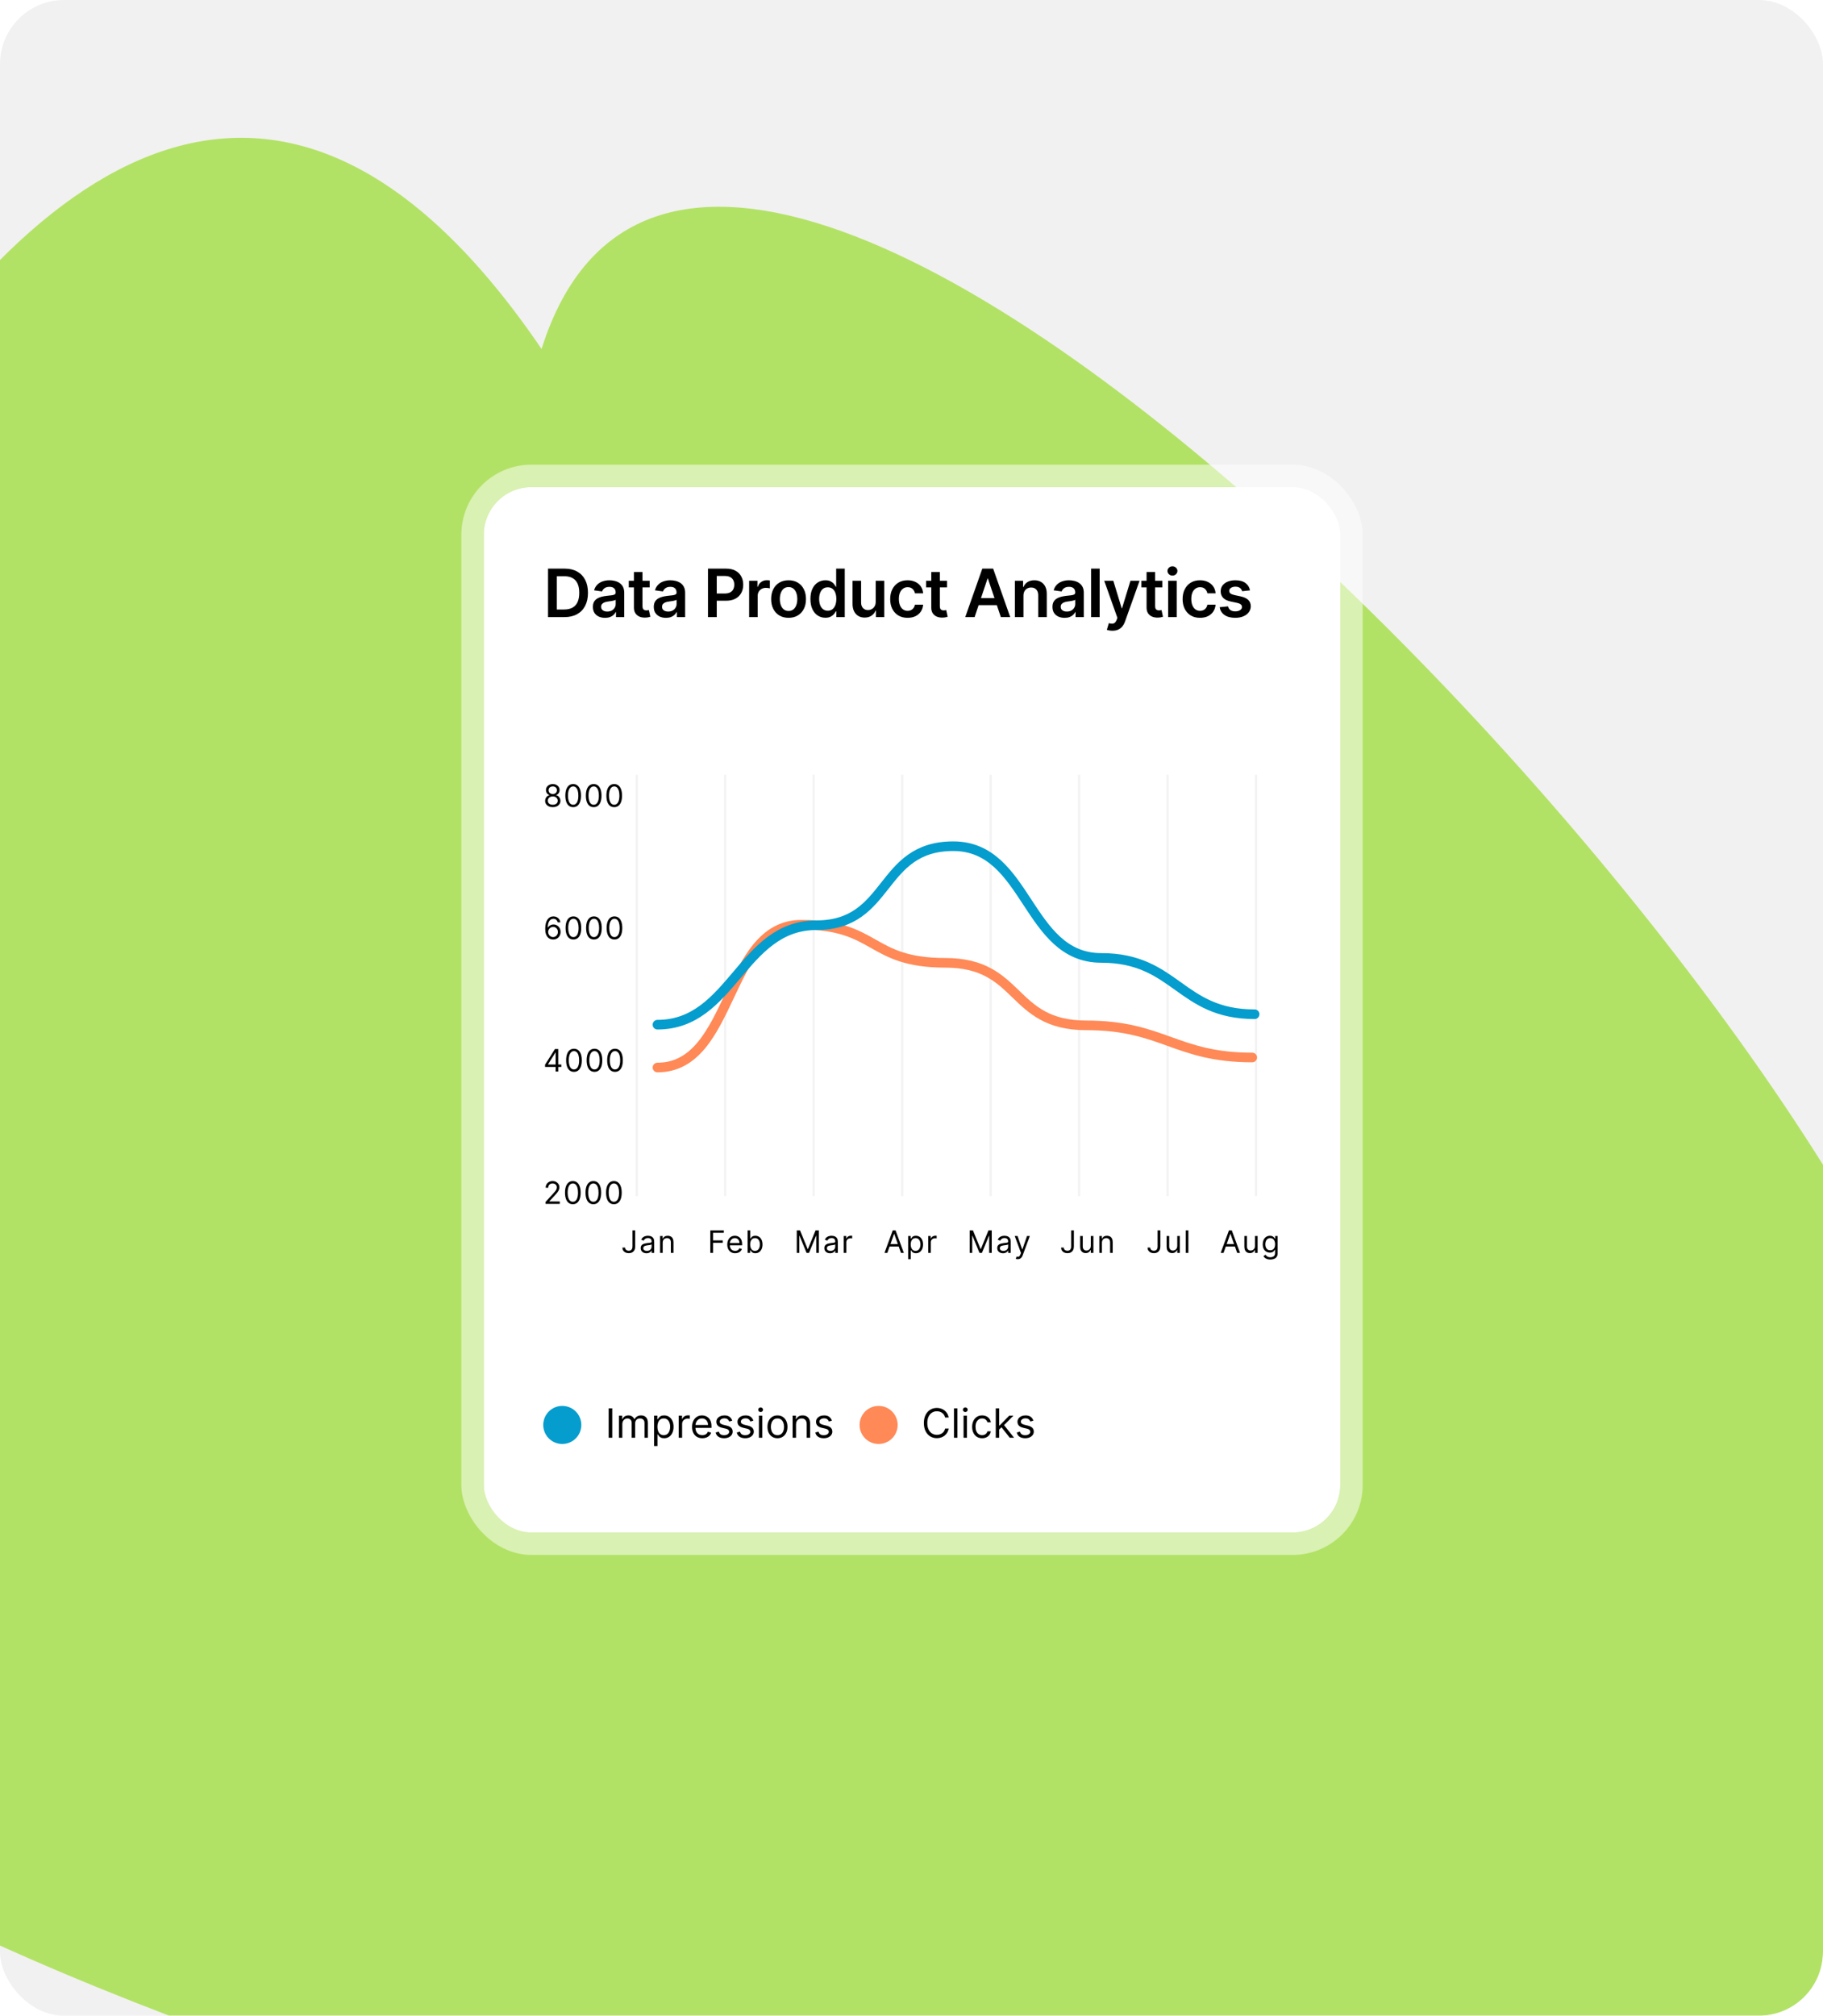
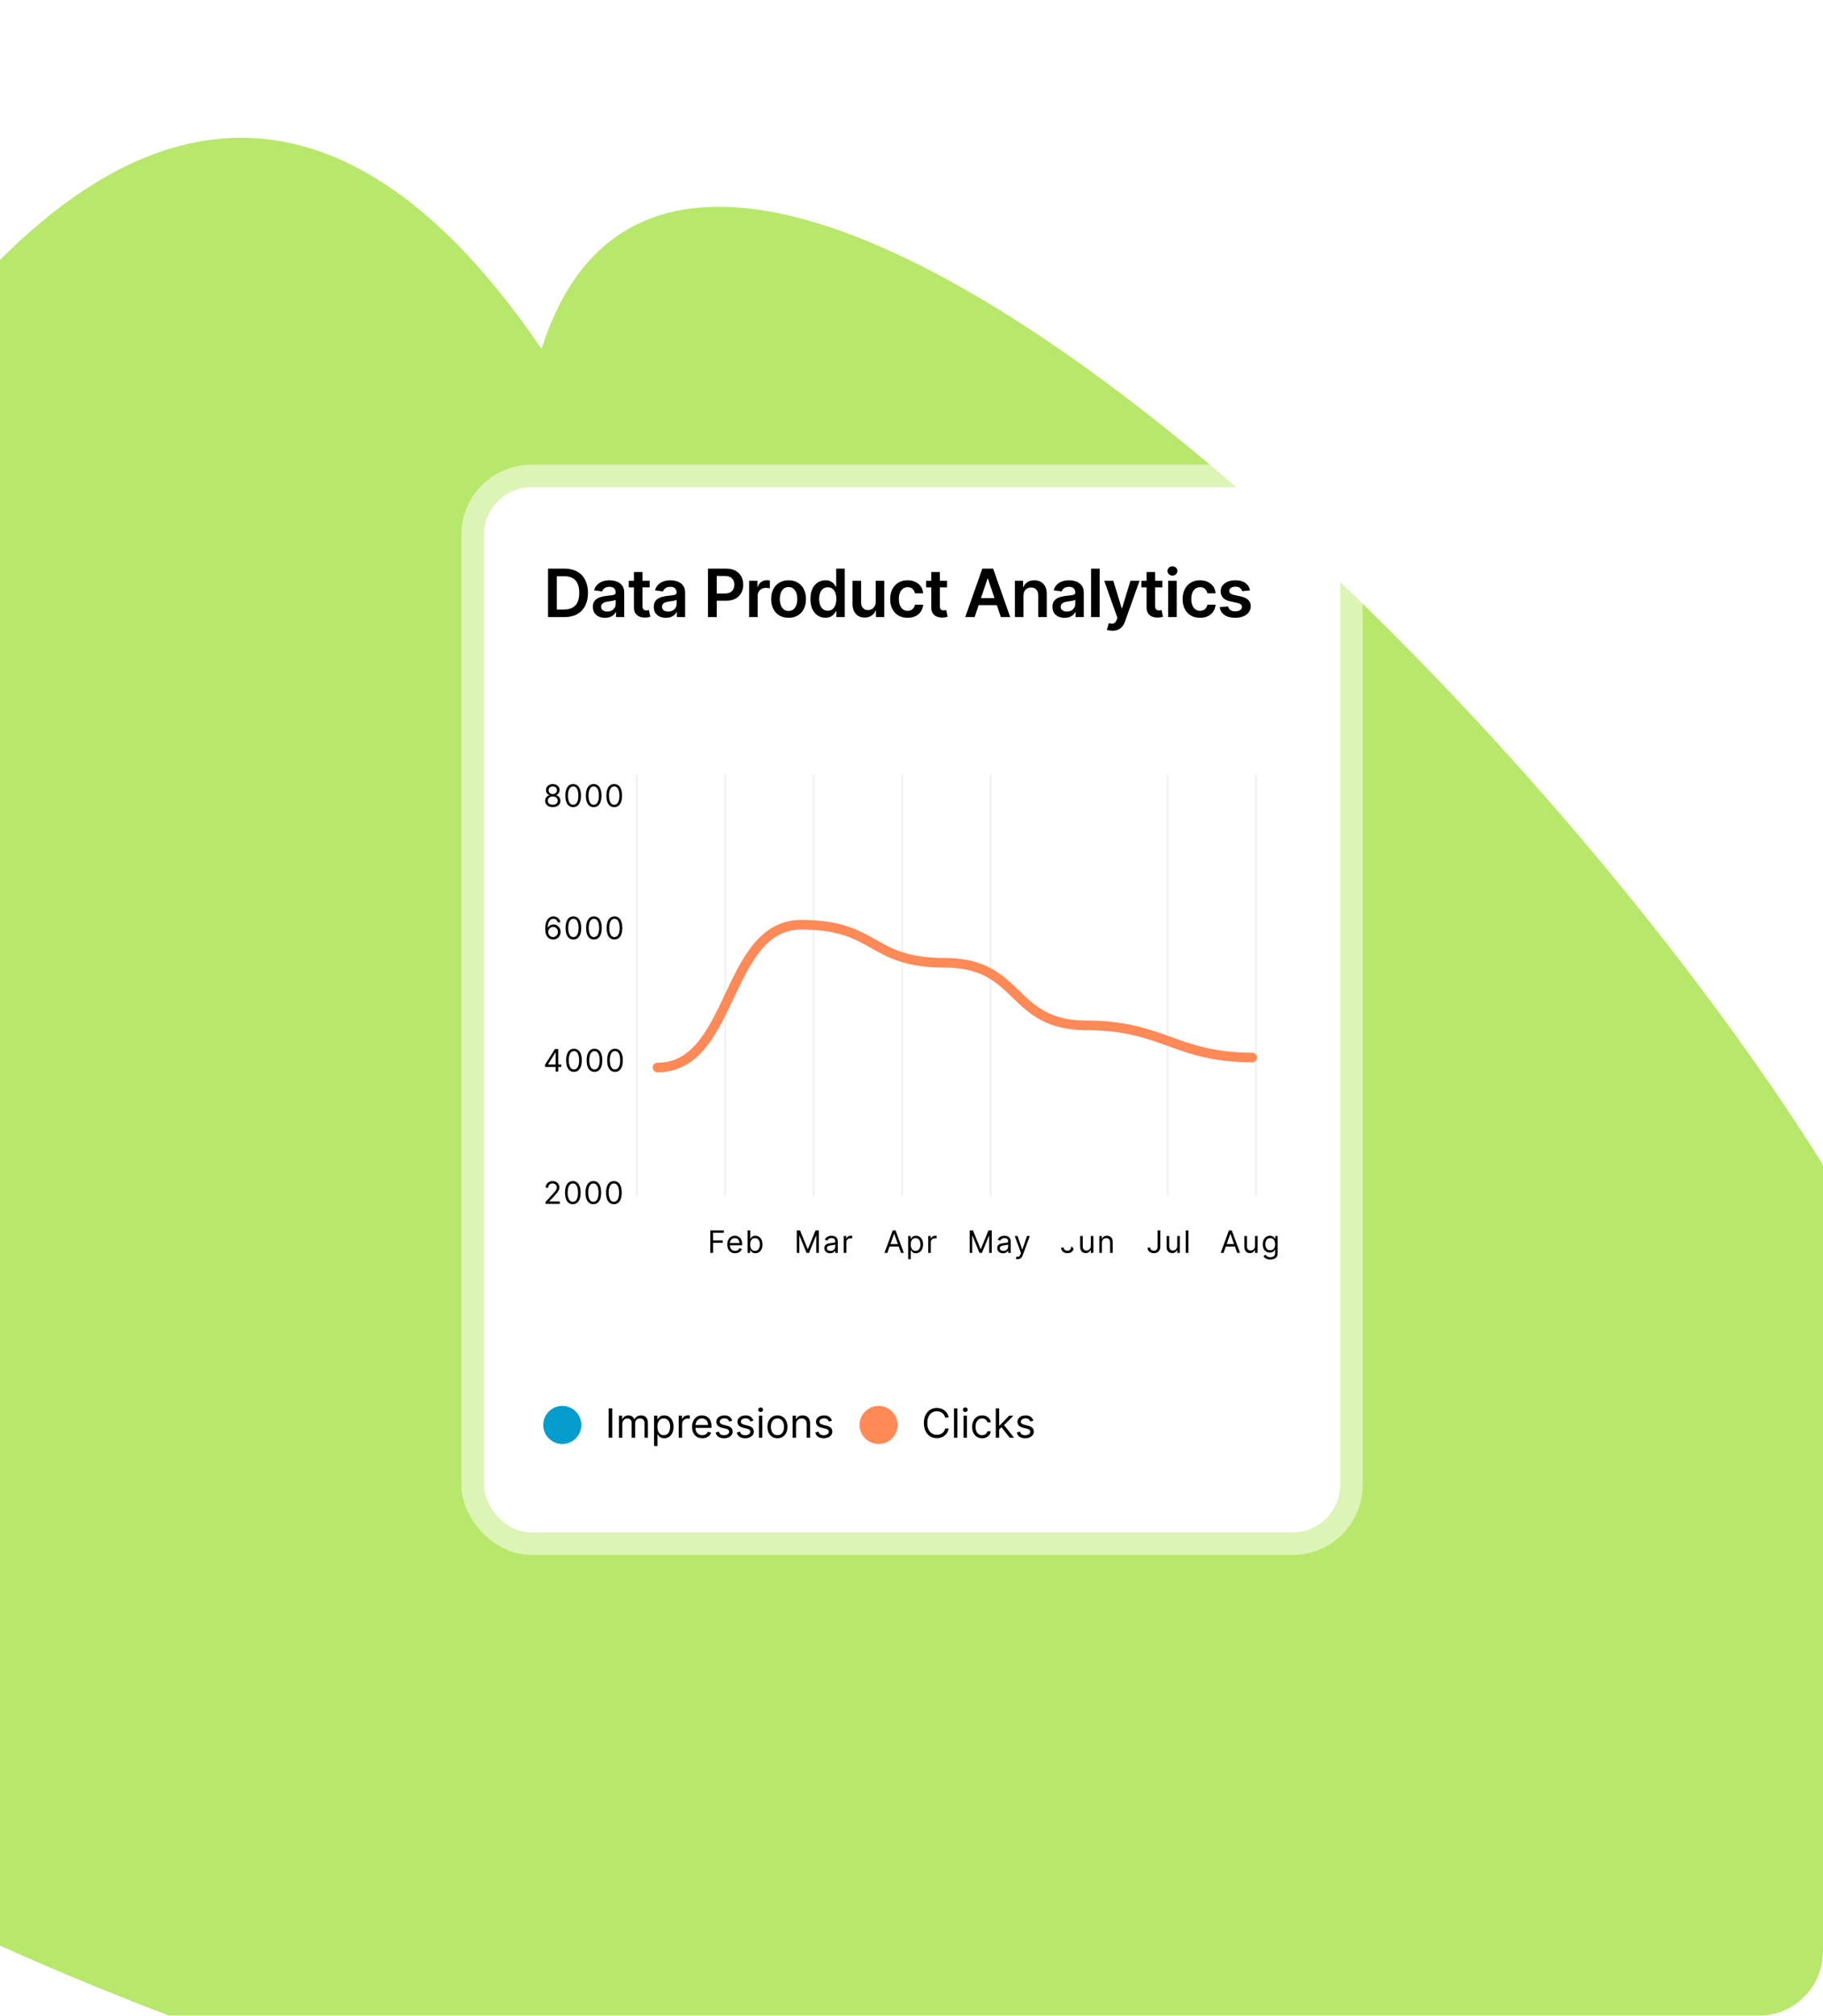
<svg xmlns="http://www.w3.org/2000/svg" width="569" height="629" viewBox="0 0 569 629" fill="none">
  <g clip-path="url(#clip0_3151_100811)">
-     <rect width="569" height="629" rx="20" fill="#F1F1F1" />
    <g opacity="0.6" filter="url(#filter0_f_3151_100811)">
      <path d="M615 476.563C615 604.934 516.766 709 395.588 709C274.41 709 -153 598.145 -153 469.774C-153 341.403 7.672 -128.29 169.031 108.888C226.026 -71.525 615 348.192 615 476.563Z" fill="#89D809" />
    </g>
    <g clip-path="url(#clip1_3151_100811)">
      <rect x="151" y="152" width="267.328" height="326.214" rx="14.852" fill="white" />
      <path d="M176.178 192.564H171.054V177.443H176.282C177.783 177.443 179.073 177.746 180.151 178.351C181.233 178.952 182.065 179.815 182.646 180.943C183.227 182.07 183.517 183.419 183.517 184.989C183.517 186.564 183.225 187.918 182.639 189.05C182.058 190.182 181.219 191.051 180.121 191.656C179.028 192.262 177.714 192.564 176.178 192.564ZM173.793 190.194H176.045C177.099 190.194 177.977 190.002 178.681 189.618C179.385 189.23 179.914 188.651 180.269 187.883C180.623 187.11 180.8 186.146 180.8 184.989C180.8 183.832 180.623 182.872 180.269 182.109C179.914 181.341 179.39 180.768 178.696 180.389C178.007 180.005 177.15 179.813 176.127 179.813H173.793V190.194ZM188.85 192.793C188.131 192.793 187.484 192.665 186.908 192.409C186.337 192.149 185.884 191.765 185.549 191.258C185.219 190.751 185.055 190.125 185.055 189.382C185.055 188.742 185.173 188.213 185.409 187.795C185.645 187.376 185.968 187.042 186.376 186.79C186.785 186.539 187.245 186.35 187.757 186.222C188.274 186.089 188.808 185.993 189.359 185.934C190.024 185.865 190.563 185.804 190.976 185.749C191.39 185.69 191.69 185.602 191.877 185.484C192.069 185.361 192.165 185.171 192.165 184.915V184.871C192.165 184.315 192 183.884 191.67 183.579C191.34 183.273 190.865 183.121 190.245 183.121C189.591 183.121 189.071 183.264 188.687 183.549C188.308 183.835 188.052 184.172 187.919 184.561L185.424 184.206C185.621 183.517 185.946 182.941 186.398 182.478C186.851 182.011 187.405 181.661 188.06 181.43C188.714 181.194 189.438 181.076 190.23 181.076C190.777 181.076 191.321 181.14 191.862 181.268C192.404 181.396 192.898 181.607 193.346 181.903C193.794 182.193 194.154 182.589 194.424 183.091C194.7 183.593 194.838 184.221 194.838 184.974V192.564H192.268V191.007H192.18C192.017 191.322 191.788 191.617 191.493 191.893C191.203 192.163 190.836 192.382 190.393 192.55C189.955 192.712 189.44 192.793 188.85 192.793ZM189.544 190.829C190.08 190.829 190.546 190.723 190.939 190.512C191.333 190.295 191.636 190.01 191.847 189.655C192.064 189.301 192.172 188.914 192.172 188.496V187.16C192.089 187.229 191.946 187.293 191.744 187.352C191.547 187.411 191.326 187.462 191.08 187.507C190.833 187.551 190.59 187.59 190.349 187.625C190.107 187.659 189.898 187.689 189.721 187.713C189.322 187.768 188.965 187.856 188.65 187.979C188.335 188.102 188.087 188.275 187.905 188.496C187.723 188.713 187.631 188.993 187.631 189.338C187.631 189.83 187.811 190.202 188.17 190.453C188.53 190.704 188.988 190.829 189.544 190.829ZM202.773 181.223V183.291H196.253V181.223H202.773ZM197.863 178.506H200.536V189.153C200.536 189.513 200.59 189.788 200.698 189.98C200.811 190.167 200.959 190.295 201.141 190.364C201.323 190.433 201.525 190.468 201.747 190.468C201.914 190.468 202.066 190.455 202.204 190.431C202.347 190.406 202.455 190.384 202.529 190.364L202.98 192.454C202.837 192.503 202.633 192.557 202.367 192.616C202.106 192.675 201.786 192.71 201.407 192.72C200.737 192.739 200.134 192.638 199.598 192.417C199.061 192.19 198.636 191.841 198.321 191.368C198.01 190.896 197.858 190.305 197.863 189.596V178.506ZM207.856 192.793C207.137 192.793 206.49 192.665 205.914 192.409C205.343 192.149 204.89 191.765 204.555 191.258C204.226 190.751 204.061 190.125 204.061 189.382C204.061 188.742 204.179 188.213 204.415 187.795C204.651 187.376 204.974 187.042 205.382 186.79C205.791 186.539 206.251 186.35 206.763 186.222C207.28 186.089 207.814 185.993 208.365 185.934C209.03 185.865 209.569 185.804 209.982 185.749C210.396 185.69 210.696 185.602 210.883 185.484C211.075 185.361 211.171 185.171 211.171 184.915V184.871C211.171 184.315 211.006 183.884 210.676 183.579C210.347 183.273 209.872 183.121 209.251 183.121C208.597 183.121 208.077 183.264 207.693 183.549C207.314 183.835 207.058 184.172 206.926 184.561L204.43 184.206C204.627 183.517 204.952 182.941 205.405 182.478C205.857 182.011 206.411 181.661 207.066 181.43C207.721 181.194 208.444 181.076 209.237 181.076C209.783 181.076 210.327 181.14 210.868 181.268C211.41 181.396 211.905 181.607 212.353 181.903C212.8 182.193 213.16 182.589 213.431 183.091C213.706 183.593 213.844 184.221 213.844 184.974V192.564H211.275V191.007H211.186C211.023 191.322 210.795 191.617 210.499 191.893C210.209 192.163 209.842 192.382 209.399 192.55C208.961 192.712 208.447 192.793 207.856 192.793ZM208.55 190.829C209.087 190.829 209.552 190.723 209.945 190.512C210.339 190.295 210.642 190.01 210.854 189.655C211.07 189.301 211.179 188.914 211.179 188.496V187.16C211.095 187.229 210.952 187.293 210.75 187.352C210.553 187.411 210.332 187.462 210.086 187.507C209.84 187.551 209.596 187.59 209.355 187.625C209.114 187.659 208.904 187.689 208.727 187.713C208.328 187.768 207.972 187.856 207.657 187.979C207.342 188.102 207.093 188.275 206.911 188.496C206.729 188.713 206.638 188.993 206.638 189.338C206.638 189.83 206.817 190.202 207.177 190.453C207.536 190.704 207.994 190.829 208.55 190.829ZM220.976 192.564V177.443H226.646C227.808 177.443 228.782 177.659 229.57 178.093C230.363 178.526 230.961 179.121 231.364 179.879C231.773 180.633 231.977 181.489 231.977 182.449C231.977 183.419 231.773 184.28 231.364 185.033C230.956 185.786 230.353 186.379 229.555 186.813C228.758 187.241 227.776 187.455 226.609 187.455H222.851V185.203H226.24C226.919 185.203 227.476 185.085 227.909 184.849C228.342 184.612 228.662 184.287 228.869 183.874C229.08 183.46 229.186 182.985 229.186 182.449C229.186 181.912 229.08 181.44 228.869 181.031C228.662 180.623 228.339 180.305 227.901 180.079C227.468 179.847 226.909 179.732 226.225 179.732H223.715V192.564H220.976ZM233.822 192.564V181.223H236.414V183.113H236.532C236.739 182.459 237.093 181.954 237.595 181.6C238.102 181.24 238.681 181.061 239.331 181.061C239.478 181.061 239.643 181.068 239.825 181.083C240.012 181.093 240.167 181.11 240.29 181.135V183.593C240.177 183.554 239.998 183.52 239.751 183.49C239.51 183.456 239.276 183.438 239.05 183.438C238.563 183.438 238.125 183.544 237.736 183.756C237.352 183.963 237.049 184.251 236.828 184.62C236.606 184.989 236.495 185.415 236.495 185.897V192.564H233.822ZM246.13 192.786C245.023 192.786 244.063 192.542 243.251 192.055C242.439 191.568 241.809 190.886 241.361 190.01C240.918 189.134 240.696 188.11 240.696 186.938C240.696 185.767 240.918 184.74 241.361 183.859C241.809 182.978 242.439 182.294 243.251 181.807C244.063 181.319 245.023 181.076 246.13 181.076C247.238 181.076 248.198 181.319 249.01 181.807C249.822 182.294 250.45 182.978 250.893 183.859C251.341 184.74 251.565 185.767 251.565 186.938C251.565 188.11 251.341 189.134 250.893 190.01C250.45 190.886 249.822 191.568 249.01 192.055C248.198 192.542 247.238 192.786 246.13 192.786ZM246.145 190.645C246.746 190.645 247.248 190.48 247.651 190.15C248.055 189.815 248.355 189.367 248.552 188.806C248.754 188.245 248.855 187.62 248.855 186.931C248.855 186.237 248.754 185.609 248.552 185.048C248.355 184.482 248.055 184.031 247.651 183.697C247.248 183.362 246.746 183.195 246.145 183.195C245.53 183.195 245.018 183.362 244.609 183.697C244.206 184.031 243.903 184.482 243.701 185.048C243.504 185.609 243.406 186.237 243.406 186.931C243.406 187.62 243.504 188.245 243.701 188.806C243.903 189.367 244.206 189.815 244.609 190.15C245.018 190.48 245.53 190.645 246.145 190.645ZM257.626 192.764C256.735 192.764 255.938 192.535 255.234 192.077C254.53 191.619 253.974 190.955 253.565 190.084C253.157 189.212 252.952 188.154 252.952 186.909C252.952 185.648 253.159 184.585 253.573 183.719C253.991 182.848 254.555 182.191 255.263 181.747C255.972 181.3 256.762 181.076 257.633 181.076C258.298 181.076 258.844 181.189 259.273 181.415C259.701 181.637 260.041 181.905 260.292 182.22C260.543 182.53 260.737 182.823 260.875 183.099H260.986V177.443H263.666V192.564H261.037V190.778H260.875C260.737 191.053 260.538 191.346 260.277 191.656C260.016 191.961 259.671 192.222 259.243 192.439C258.815 192.656 258.276 192.764 257.626 192.764ZM258.372 190.571C258.938 190.571 259.42 190.418 259.819 190.113C260.218 189.803 260.52 189.372 260.727 188.821C260.934 188.27 261.037 187.627 261.037 186.894C261.037 186.16 260.934 185.523 260.727 184.982C260.525 184.44 260.225 184.019 259.826 183.719C259.433 183.419 258.948 183.269 258.372 183.269C257.776 183.269 257.279 183.424 256.88 183.734C256.482 184.044 256.181 184.472 255.98 185.018C255.778 185.565 255.677 186.19 255.677 186.894C255.677 187.603 255.778 188.235 255.98 188.791C256.186 189.343 256.489 189.778 256.888 190.098C257.291 190.413 257.786 190.571 258.372 190.571ZM273.327 187.795V181.223H276V192.564H273.408V190.549H273.29C273.034 191.184 272.613 191.703 272.027 192.107C271.446 192.51 270.73 192.712 269.879 192.712C269.135 192.712 268.478 192.547 267.907 192.217C267.341 191.883 266.898 191.398 266.578 190.763C266.258 190.123 266.098 189.35 266.098 188.444V181.223H268.771V188.031C268.771 188.75 268.968 189.321 269.362 189.744C269.756 190.167 270.272 190.379 270.912 190.379C271.306 190.379 271.688 190.283 272.057 190.091C272.426 189.899 272.729 189.613 272.965 189.234C273.206 188.851 273.327 188.371 273.327 187.795ZM283.279 192.786C282.147 192.786 281.175 192.537 280.363 192.04C279.556 191.543 278.933 190.856 278.495 189.98C278.062 189.099 277.845 188.085 277.845 186.938C277.845 185.786 278.067 184.77 278.51 183.889C278.953 183.003 279.578 182.314 280.385 181.821C281.197 181.324 282.157 181.076 283.265 181.076C284.185 181.076 285 181.245 285.709 181.585C286.422 181.92 286.991 182.395 287.414 183.01C287.837 183.62 288.079 184.334 288.138 185.151H285.583C285.48 184.605 285.234 184.15 284.845 183.785C284.461 183.416 283.946 183.232 283.301 183.232C282.755 183.232 282.275 183.379 281.862 183.675C281.448 183.965 281.126 184.383 280.894 184.93C280.668 185.476 280.555 186.131 280.555 186.894C280.555 187.667 280.668 188.331 280.894 188.887C281.121 189.439 281.438 189.865 281.847 190.165C282.26 190.46 282.745 190.608 283.301 190.608C283.695 190.608 284.047 190.534 284.357 190.386C284.672 190.234 284.936 190.015 285.147 189.729C285.359 189.444 285.504 189.097 285.583 188.688H288.138C288.074 189.49 287.837 190.202 287.429 190.822C287.02 191.437 286.464 191.92 285.76 192.269C285.056 192.614 284.229 192.786 283.279 192.786ZM295.58 181.223V183.291H289.06V181.223H295.58ZM290.67 178.506H293.343V189.153C293.343 189.513 293.397 189.788 293.505 189.98C293.618 190.167 293.766 190.295 293.948 190.364C294.13 190.433 294.332 190.468 294.554 190.468C294.721 190.468 294.874 190.455 295.011 190.431C295.154 190.406 295.262 190.384 295.336 190.364L295.787 192.454C295.644 192.503 295.44 192.557 295.174 192.616C294.913 192.675 294.593 192.71 294.214 192.72C293.544 192.739 292.941 192.638 292.405 192.417C291.868 192.19 291.443 191.841 291.128 191.368C290.817 190.896 290.665 190.305 290.67 189.596V178.506ZM304.201 192.564H301.277L306.601 177.443H309.982L315.313 192.564H312.389L308.351 180.544H308.232L304.201 192.564ZM304.297 186.635H312.271V188.836H304.297V186.635ZM319.444 185.919V192.564H316.771V181.223H319.326V183.15H319.459C319.72 182.515 320.136 182.011 320.707 181.637C321.282 181.263 321.994 181.076 322.84 181.076C323.623 181.076 324.305 181.243 324.886 181.578C325.471 181.912 325.924 182.397 326.244 183.032C326.569 183.667 326.729 184.438 326.724 185.343V192.564H324.051V185.757C324.051 184.999 323.854 184.406 323.461 183.977C323.072 183.549 322.533 183.335 321.844 183.335C321.376 183.335 320.96 183.438 320.596 183.645C320.236 183.847 319.953 184.14 319.747 184.524C319.545 184.908 319.444 185.373 319.444 185.919ZM332.289 192.793C331.57 192.793 330.923 192.665 330.347 192.409C329.776 192.149 329.323 191.765 328.989 191.258C328.659 190.751 328.494 190.125 328.494 189.382C328.494 188.742 328.612 188.213 328.848 187.795C329.085 187.376 329.407 187.042 329.816 186.79C330.224 186.539 330.684 186.35 331.196 186.222C331.713 186.089 332.247 185.993 332.798 185.934C333.463 185.865 334.002 185.804 334.415 185.749C334.829 185.69 335.129 185.602 335.316 185.484C335.508 185.361 335.604 185.171 335.604 184.915V184.871C335.604 184.315 335.439 183.884 335.11 183.579C334.78 183.273 334.305 183.121 333.685 183.121C333.03 183.121 332.511 183.264 332.127 183.549C331.748 183.835 331.492 184.172 331.359 184.561L328.863 184.206C329.06 183.517 329.385 182.941 329.838 182.478C330.291 182.011 330.844 181.661 331.499 181.43C332.154 181.194 332.877 181.076 333.67 181.076C334.216 181.076 334.76 181.14 335.302 181.268C335.843 181.396 336.338 181.607 336.786 181.903C337.234 182.193 337.593 182.589 337.864 183.091C338.139 183.593 338.277 184.221 338.277 184.974V192.564H335.708V191.007H335.619C335.457 191.322 335.228 191.617 334.932 191.893C334.642 192.163 334.275 192.382 333.832 192.55C333.394 192.712 332.88 192.793 332.289 192.793ZM332.983 190.829C333.52 190.829 333.985 190.723 334.379 190.512C334.772 190.295 335.075 190.01 335.287 189.655C335.503 189.301 335.612 188.914 335.612 188.496V187.16C335.528 187.229 335.385 187.293 335.183 187.352C334.986 187.411 334.765 187.462 334.519 187.507C334.273 187.551 334.029 187.59 333.788 187.625C333.547 187.659 333.337 187.689 333.16 187.713C332.762 187.768 332.405 187.856 332.09 187.979C331.775 188.102 331.526 188.275 331.344 188.496C331.162 188.713 331.071 188.993 331.071 189.338C331.071 189.83 331.25 190.202 331.61 190.453C331.969 190.704 332.427 190.829 332.983 190.829ZM343.222 177.443V192.564H340.549V177.443H343.222ZM347.216 196.817C346.851 196.817 346.514 196.788 346.204 196.729C345.899 196.675 345.655 196.611 345.473 196.537L346.093 194.455C346.482 194.568 346.829 194.622 347.135 194.617C347.44 194.612 347.708 194.516 347.939 194.329C348.176 194.147 348.375 193.842 348.537 193.414L348.766 192.801L344.654 181.223H347.489L350.103 189.788H350.221L352.842 181.223H355.685L351.144 193.938C350.932 194.538 350.652 195.053 350.302 195.481C349.953 195.914 349.524 196.244 349.017 196.47C348.515 196.702 347.915 196.817 347.216 196.817ZM362.782 181.223V183.291H356.262V181.223H362.782ZM357.872 178.506H360.544V189.153C360.544 189.513 360.599 189.788 360.707 189.98C360.82 190.167 360.968 190.295 361.15 190.364C361.332 190.433 361.534 190.468 361.755 190.468C361.923 190.468 362.075 190.455 362.213 190.431C362.356 190.406 362.464 190.384 362.538 190.364L362.988 192.454C362.846 192.503 362.641 192.557 362.376 192.616C362.115 192.675 361.795 192.71 361.416 192.72C360.746 192.739 360.143 192.638 359.607 192.417C359.07 192.19 358.644 191.841 358.329 191.368C358.019 190.896 357.867 190.305 357.872 189.596V178.506ZM364.601 192.564V181.223H367.274V192.564H364.601ZM365.945 179.614C365.522 179.614 365.157 179.473 364.852 179.193C364.547 178.907 364.394 178.565 364.394 178.166C364.394 177.763 364.547 177.421 364.852 177.14C365.157 176.855 365.522 176.712 365.945 176.712C366.373 176.712 366.738 176.855 367.038 177.14C367.343 177.421 367.496 177.763 367.496 178.166C367.496 178.565 367.343 178.907 367.038 179.193C366.738 179.473 366.373 179.614 365.945 179.614ZM374.554 192.786C373.422 192.786 372.449 192.537 371.637 192.04C370.83 191.543 370.207 190.856 369.769 189.98C369.336 189.099 369.119 188.085 369.119 186.938C369.119 185.786 369.341 184.77 369.784 183.889C370.227 183.003 370.852 182.314 371.659 181.821C372.472 181.324 373.431 181.076 374.539 181.076C375.459 181.076 376.274 181.245 376.983 181.585C377.697 181.92 378.265 182.395 378.689 183.01C379.112 183.62 379.353 184.334 379.412 185.151H376.857C376.754 184.605 376.508 184.15 376.119 183.785C375.735 183.416 375.221 183.232 374.576 183.232C374.03 183.232 373.55 183.379 373.136 183.675C372.723 183.965 372.4 184.383 372.169 184.93C371.942 185.476 371.829 186.131 371.829 186.894C371.829 187.667 371.942 188.331 372.169 188.887C372.395 189.439 372.713 189.865 373.121 190.165C373.535 190.46 374.02 190.608 374.576 190.608C374.97 190.608 375.322 190.534 375.632 190.386C375.947 190.234 376.21 190.015 376.422 189.729C376.633 189.444 376.779 189.097 376.857 188.688H379.412C379.348 189.49 379.112 190.202 378.703 190.822C378.295 191.437 377.739 191.92 377.035 192.269C376.331 192.614 375.504 192.786 374.554 192.786ZM390.155 184.221L387.718 184.487C387.649 184.241 387.529 184.009 387.356 183.793C387.189 183.576 386.963 183.401 386.677 183.269C386.392 183.136 386.042 183.069 385.629 183.069C385.072 183.069 384.605 183.19 384.226 183.431C383.852 183.672 383.667 183.985 383.672 184.369C383.667 184.698 383.788 184.967 384.034 185.173C384.285 185.38 384.698 185.55 385.274 185.683L387.209 186.096C388.282 186.328 389.079 186.695 389.601 187.197C390.128 187.699 390.394 188.356 390.398 189.168C390.394 189.882 390.184 190.512 389.771 191.058C389.362 191.6 388.794 192.023 388.065 192.328C387.337 192.633 386.5 192.786 385.555 192.786C384.167 192.786 383.049 192.496 382.203 191.915C381.356 191.329 380.851 190.514 380.689 189.471L383.295 189.22C383.414 189.732 383.665 190.118 384.049 190.379C384.432 190.64 384.932 190.77 385.547 190.77C386.182 190.77 386.692 190.64 387.076 190.379C387.465 190.118 387.659 189.796 387.659 189.412C387.659 189.087 387.534 188.819 387.283 188.607C387.036 188.395 386.652 188.233 386.131 188.12L384.196 187.713C383.108 187.487 382.304 187.106 381.782 186.569C381.26 186.028 381.002 185.343 381.007 184.516C381.002 183.817 381.191 183.212 381.575 182.7C381.964 182.183 382.503 181.784 383.192 181.504C383.886 181.218 384.686 181.076 385.592 181.076C386.921 181.076 387.967 181.359 388.73 181.925C389.498 182.491 389.973 183.256 390.155 184.221Z" fill="black" />
      <rect x="198.383" y="241.777" width="0.715" height="131.436" fill="#F3F3F3" />
      <rect x="225.996" y="241.777" width="0.715" height="131.436" fill="#F3F3F3" />
      <rect x="253.605" y="241.777" width="0.715" height="131.436" fill="#F3F3F3" />
      <rect x="281.223" y="241.777" width="0.715" height="131.436" fill="#F3F3F3" />
      <rect x="308.832" y="241.777" width="0.715" height="131.436" fill="#F3F3F3" />
-       <rect x="336.449" y="241.777" width="0.715" height="131.436" fill="#F3F3F3" />
      <rect x="364.059" y="241.777" width="0.715" height="131.436" fill="#F3F3F3" />
      <rect x="391.676" y="241.777" width="0.715" height="131.436" fill="#F3F3F3" />
-       <path d="M197.409 383.931H198.259V388.95C198.259 389.398 198.177 389.778 198.012 390.091C197.848 390.404 197.616 390.642 197.316 390.804C197.017 390.967 196.664 391.048 196.257 391.048C195.873 391.048 195.531 390.978 195.232 390.839C194.933 390.697 194.697 390.496 194.526 390.235C194.354 389.975 194.269 389.665 194.269 389.306H195.105C195.105 389.505 195.154 389.679 195.253 389.827C195.353 389.974 195.49 390.088 195.664 390.17C195.838 390.252 196.035 390.293 196.257 390.293C196.502 390.293 196.71 390.242 196.881 390.139C197.052 390.036 197.183 389.886 197.272 389.687C197.363 389.486 197.409 389.24 197.409 388.95V383.931ZM201.774 391.075C201.44 391.075 201.137 391.012 200.865 390.887C200.593 390.759 200.378 390.575 200.218 390.335C200.058 390.092 199.978 389.8 199.978 389.457C199.978 389.155 200.037 388.911 200.156 388.723C200.275 388.534 200.434 388.385 200.632 388.278C200.831 388.17 201.051 388.09 201.291 388.038C201.533 387.983 201.776 387.94 202.021 387.908C202.341 387.866 202.6 387.836 202.799 387.815C203 387.792 203.146 387.754 203.238 387.702C203.331 387.649 203.378 387.558 203.378 387.428V387.4C203.378 387.062 203.286 386.799 203.101 386.612C202.918 386.424 202.64 386.331 202.268 386.331C201.881 386.331 201.579 386.415 201.359 386.584C201.14 386.753 200.985 386.934 200.896 387.126L200.128 386.852C200.266 386.532 200.448 386.283 200.677 386.104C200.908 385.924 201.159 385.798 201.431 385.727C201.705 385.654 201.975 385.618 202.24 385.618C202.409 385.618 202.604 385.638 202.823 385.679C203.045 385.718 203.258 385.799 203.464 385.923C203.672 386.046 203.844 386.232 203.982 386.481C204.119 386.731 204.187 387.064 204.187 387.482V390.952H203.378V390.239H203.337C203.282 390.353 203.191 390.475 203.063 390.605C202.935 390.736 202.765 390.847 202.552 390.938C202.34 391.029 202.08 391.075 201.774 391.075ZM201.897 390.348C202.217 390.348 202.487 390.285 202.706 390.16C202.928 390.034 203.095 389.872 203.207 389.673C203.321 389.474 203.378 389.265 203.378 389.046V388.305C203.344 388.346 203.269 388.384 203.152 388.418C203.038 388.45 202.905 388.479 202.754 388.504C202.606 388.527 202.461 388.547 202.319 388.566C202.18 388.582 202.066 388.595 201.98 388.607C201.769 388.634 201.573 388.679 201.39 388.741C201.209 388.8 201.063 388.89 200.951 389.011C200.841 389.13 200.787 389.292 200.787 389.498C200.787 389.779 200.891 389.992 201.099 390.136C201.309 390.277 201.575 390.348 201.897 390.348ZM206.844 387.784V390.952H206.035V385.686H206.817V386.509H206.885C207.009 386.241 207.196 386.027 207.448 385.864C207.699 385.7 208.024 385.618 208.421 385.618C208.778 385.618 209.09 385.691 209.357 385.837C209.624 385.981 209.832 386.2 209.981 386.495C210.13 386.788 210.204 387.158 210.204 387.606V390.952H209.395V387.661C209.395 387.247 209.287 386.925 209.073 386.694C208.858 386.461 208.563 386.344 208.188 386.344C207.93 386.344 207.699 386.4 207.496 386.512C207.294 386.624 207.136 386.788 207.019 387.002C206.903 387.217 206.844 387.478 206.844 387.784Z" fill="black" />
      <path d="M221.706 390.952V383.931H225.915V384.685H222.556V387.057H225.6V387.812H222.556V390.952H221.706ZM229.454 391.061C228.947 391.061 228.509 390.949 228.141 390.725C227.776 390.499 227.493 390.184 227.294 389.779C227.098 389.372 227 388.899 227 388.36C227 387.821 227.098 387.345 227.294 386.934C227.493 386.52 227.77 386.198 228.124 385.967C228.481 385.734 228.897 385.618 229.372 385.618C229.646 385.618 229.917 385.663 230.184 385.755C230.452 385.846 230.695 385.995 230.915 386.2C231.134 386.404 231.309 386.673 231.439 387.009C231.569 387.345 231.634 387.759 231.634 388.25V388.593H227.576V387.894H230.812C230.812 387.597 230.752 387.332 230.633 387.098C230.517 386.865 230.35 386.681 230.133 386.547C229.918 386.412 229.664 386.344 229.372 386.344C229.05 386.344 228.771 386.424 228.535 386.584C228.302 386.742 228.123 386.948 227.997 387.201C227.872 387.455 227.809 387.727 227.809 388.017V388.483C227.809 388.881 227.877 389.218 228.014 389.495C228.154 389.769 228.347 389.978 228.594 390.122C228.841 390.264 229.127 390.335 229.454 390.335C229.667 390.335 229.859 390.305 230.03 390.245C230.204 390.184 230.353 390.092 230.479 389.971C230.605 389.848 230.702 389.695 230.771 389.512L231.552 389.731C231.47 389.996 231.332 390.229 231.137 390.431C230.943 390.629 230.703 390.785 230.417 390.897C230.132 391.007 229.811 391.061 229.454 391.061ZM233.346 390.952V383.931H234.155V386.523H234.224C234.283 386.431 234.365 386.315 234.471 386.173C234.578 386.029 234.731 385.901 234.93 385.789C235.131 385.675 235.403 385.618 235.746 385.618C236.189 385.618 236.58 385.728 236.918 385.95C237.256 386.172 237.52 386.486 237.71 386.893C237.9 387.3 237.995 387.78 237.995 388.333C237.995 388.89 237.9 389.374 237.71 389.783C237.52 390.189 237.258 390.505 236.922 390.729C236.586 390.951 236.198 391.061 235.76 391.061C235.421 391.061 235.15 391.005 234.947 390.893C234.744 390.779 234.587 390.65 234.477 390.506C234.368 390.36 234.283 390.239 234.224 390.143H234.128V390.952H233.346ZM234.141 388.319C234.141 388.717 234.2 389.067 234.316 389.371C234.433 389.673 234.603 389.91 234.827 390.081C235.051 390.25 235.325 390.335 235.65 390.335C235.988 390.335 236.27 390.245 236.497 390.067C236.725 389.887 236.896 389.644 237.011 389.34C237.127 389.034 237.186 388.694 237.186 388.319C237.186 387.949 237.128 387.615 237.014 387.318C236.902 387.018 236.732 386.782 236.503 386.608C236.277 386.432 235.993 386.344 235.65 386.344C235.321 386.344 235.044 386.428 234.82 386.595C234.596 386.759 234.427 386.99 234.313 387.287C234.199 387.582 234.141 387.926 234.141 388.319Z" fill="black" />
      <path d="M248.69 383.931H249.705L252.091 389.759H252.173L254.559 383.931H255.574V390.952H254.778V385.618H254.71L252.516 390.952H251.748L249.554 385.618H249.485V390.952H248.69V383.931ZM259.089 391.075C258.756 391.075 258.453 391.012 258.181 390.887C257.909 390.759 257.693 390.575 257.533 390.335C257.373 390.092 257.293 389.8 257.293 389.457C257.293 389.155 257.352 388.911 257.471 388.723C257.59 388.534 257.749 388.385 257.948 388.278C258.147 388.17 258.366 388.09 258.606 388.038C258.848 387.983 259.092 387.94 259.336 387.908C259.656 387.866 259.916 387.836 260.114 387.815C260.315 387.792 260.462 387.754 260.553 387.702C260.647 387.649 260.694 387.558 260.694 387.428V387.4C260.694 387.062 260.601 386.799 260.416 386.612C260.233 386.424 259.955 386.331 259.583 386.331C259.197 386.331 258.894 386.415 258.675 386.584C258.455 386.753 258.301 386.934 258.212 387.126L257.444 386.852C257.581 386.532 257.764 386.283 257.992 386.104C258.223 385.924 258.475 385.798 258.747 385.727C259.021 385.654 259.29 385.618 259.556 385.618C259.725 385.618 259.919 385.638 260.138 385.679C260.36 385.718 260.574 385.799 260.779 385.923C260.987 386.046 261.16 386.232 261.297 386.481C261.434 386.731 261.503 387.064 261.503 387.482V390.952H260.694V390.239H260.653C260.598 390.353 260.506 390.475 260.378 390.605C260.25 390.736 260.08 390.847 259.868 390.938C259.655 391.029 259.396 391.075 259.089 391.075ZM259.213 390.348C259.533 390.348 259.802 390.285 260.022 390.16C260.243 390.034 260.41 389.872 260.522 389.673C260.637 389.474 260.694 389.265 260.694 389.046V388.305C260.659 388.346 260.584 388.384 260.467 388.418C260.353 388.45 260.221 388.479 260.07 388.504C259.921 388.527 259.776 388.547 259.634 388.566C259.495 388.582 259.382 388.595 259.295 388.607C259.085 388.634 258.888 388.679 258.705 388.741C258.525 388.8 258.379 388.89 258.267 389.011C258.157 389.13 258.102 389.292 258.102 389.498C258.102 389.779 258.206 389.992 258.414 390.136C258.624 390.277 258.891 390.348 259.213 390.348ZM263.351 390.952V385.686H264.132V386.481H264.187C264.283 386.221 264.457 386.009 264.708 385.847C264.96 385.685 265.243 385.604 265.558 385.604C265.618 385.604 265.692 385.605 265.781 385.607C265.87 385.61 265.938 385.613 265.983 385.618V386.44C265.956 386.433 265.893 386.423 265.795 386.409C265.699 386.393 265.597 386.385 265.49 386.385C265.234 386.385 265.005 386.439 264.804 386.547C264.605 386.652 264.448 386.798 264.331 386.985C264.217 387.17 264.16 387.382 264.16 387.62V390.952H263.351Z" fill="black" />
      <path d="M276.962 390.952H276.071L278.649 383.931H279.527L282.104 390.952H281.213L279.115 385.042H279.06L276.962 390.952ZM277.291 388.209H280.884V388.963H277.291V388.209ZM283.46 392.926V385.686H284.241V386.523H284.337C284.397 386.431 284.479 386.315 284.584 386.173C284.691 386.029 284.845 385.901 285.043 385.789C285.245 385.675 285.516 385.618 285.859 385.618C286.303 385.618 286.693 385.728 287.032 385.95C287.37 386.172 287.634 386.486 287.824 386.893C288.013 387.3 288.108 387.78 288.108 388.333C288.108 388.89 288.013 389.374 287.824 389.783C287.634 390.189 287.371 390.505 287.035 390.729C286.699 390.951 286.312 391.061 285.873 391.061C285.535 391.061 285.264 391.005 285.061 390.893C284.857 390.779 284.701 390.65 284.591 390.506C284.481 390.36 284.397 390.239 284.337 390.143H284.269V392.926H283.46ZM284.255 388.319C284.255 388.717 284.313 389.067 284.43 389.371C284.546 389.673 284.717 389.91 284.941 390.081C285.165 390.25 285.439 390.335 285.763 390.335C286.102 390.335 286.384 390.245 286.61 390.067C286.839 389.887 287.01 389.644 287.124 389.34C287.241 389.034 287.299 388.694 287.299 388.319C287.299 387.949 287.242 387.615 287.128 387.318C287.016 387.018 286.845 386.782 286.617 386.608C286.391 386.432 286.106 386.344 285.763 386.344C285.434 386.344 285.158 386.428 284.934 386.595C284.71 386.759 284.541 386.99 284.426 387.287C284.312 387.582 284.255 387.926 284.255 388.319ZM289.714 390.952V385.686H290.495V386.481H290.55C290.646 386.221 290.82 386.009 291.071 385.847C291.322 385.685 291.606 385.604 291.921 385.604C291.981 385.604 292.055 385.605 292.144 385.607C292.233 385.61 292.301 385.613 292.346 385.618V386.44C292.319 386.433 292.256 386.423 292.158 386.409C292.062 386.393 291.96 386.385 291.853 386.385C291.597 386.385 291.368 386.439 291.167 386.547C290.968 386.652 290.811 386.798 290.694 386.985C290.58 387.17 290.523 387.382 290.523 387.62V390.952H289.714Z" fill="black" />
      <path d="M302.659 383.931H303.673L306.059 389.759H306.142L308.528 383.931H309.542V390.952H308.747V385.618H308.678L306.485 390.952H305.717L303.523 385.618H303.454V390.952H302.659V383.931ZM313.058 391.075C312.724 391.075 312.422 391.012 312.15 390.887C311.878 390.759 311.662 390.575 311.502 390.335C311.342 390.092 311.262 389.8 311.262 389.457C311.262 389.155 311.321 388.911 311.44 388.723C311.559 388.534 311.718 388.385 311.917 388.278C312.115 388.17 312.335 388.09 312.575 388.038C312.817 387.983 313.06 387.94 313.305 387.908C313.625 387.866 313.884 387.836 314.083 387.815C314.284 387.792 314.43 387.754 314.522 387.702C314.616 387.649 314.662 387.558 314.662 387.428V387.4C314.662 387.062 314.57 386.799 314.385 386.612C314.202 386.424 313.924 386.331 313.552 386.331C313.165 386.331 312.863 386.415 312.643 386.584C312.424 386.753 312.27 386.934 312.18 387.126L311.413 386.852C311.55 386.532 311.733 386.283 311.961 386.104C312.192 385.924 312.443 385.798 312.715 385.727C312.99 385.654 313.259 385.618 313.524 385.618C313.693 385.618 313.888 385.638 314.107 385.679C314.329 385.718 314.542 385.799 314.748 385.923C314.956 386.046 315.129 386.232 315.266 386.481C315.403 386.731 315.471 387.064 315.471 387.482V390.952H314.662V390.239H314.621C314.566 390.353 314.475 390.475 314.347 390.605C314.219 390.736 314.049 390.847 313.836 390.938C313.624 391.029 313.364 391.075 313.058 391.075ZM313.181 390.348C313.501 390.348 313.771 390.285 313.991 390.16C314.212 390.034 314.379 389.872 314.491 389.673C314.605 389.474 314.662 389.265 314.662 389.046V388.305C314.628 388.346 314.553 388.384 314.436 388.418C314.322 388.45 314.189 388.479 314.039 388.504C313.89 388.527 313.745 388.547 313.603 388.566C313.464 388.582 313.351 388.595 313.264 388.607C313.054 388.634 312.857 388.679 312.674 388.741C312.494 388.8 312.347 388.89 312.235 389.011C312.126 389.13 312.071 389.292 312.071 389.498C312.071 389.779 312.175 389.992 312.383 390.136C312.593 390.277 312.859 390.348 313.181 390.348ZM317.652 392.926C317.515 392.926 317.393 392.915 317.285 392.892C317.178 392.871 317.103 392.851 317.062 392.83L317.268 392.117C317.465 392.167 317.638 392.186 317.789 392.172C317.94 392.158 318.074 392.091 318.19 391.97C318.309 391.851 318.418 391.658 318.516 391.39L318.667 390.979L316.719 385.686H317.597L319.051 389.882H319.105L320.559 385.686H321.437L319.201 391.72C319.101 391.992 318.976 392.217 318.828 392.395C318.679 392.575 318.507 392.709 318.31 392.796C318.116 392.883 317.896 392.926 317.652 392.926Z" fill="black" />
-       <path d="M334.331 383.931H335.181V388.95C335.181 389.398 335.099 389.778 334.934 390.091C334.77 390.404 334.538 390.642 334.238 390.804C333.939 390.967 333.586 391.048 333.179 391.048C332.795 391.048 332.453 390.978 332.154 390.839C331.855 390.697 331.619 390.496 331.448 390.235C331.276 389.975 331.191 389.665 331.191 389.306H332.027C332.027 389.505 332.076 389.679 332.174 389.827C332.275 389.974 332.412 390.088 332.586 390.17C332.76 390.252 332.957 390.293 333.179 390.293C333.423 390.293 333.631 390.242 333.803 390.139C333.974 390.036 334.105 389.886 334.194 389.687C334.285 389.486 334.331 389.24 334.331 388.95V383.931ZM340.465 388.799V385.686H341.274V390.952H340.465V390.06H340.41C340.286 390.328 340.094 390.555 339.834 390.743C339.573 390.928 339.244 391.02 338.847 391.02C338.518 391.02 338.225 390.948 337.969 390.804C337.713 390.658 337.512 390.439 337.366 390.146C337.219 389.851 337.146 389.48 337.146 389.032V385.686H337.955V388.977C337.955 389.361 338.063 389.667 338.278 389.896C338.495 390.124 338.771 390.239 339.107 390.239C339.308 390.239 339.513 390.187 339.721 390.084C339.931 389.982 340.107 389.824 340.249 389.611C340.393 389.399 340.465 389.128 340.465 388.799ZM343.936 387.784V390.952H343.127V385.686H343.908V386.509H343.977C344.1 386.241 344.288 386.027 344.539 385.864C344.791 385.7 345.115 385.618 345.513 385.618C345.869 385.618 346.181 385.691 346.449 385.837C346.716 385.981 346.924 386.2 347.073 386.495C347.221 386.788 347.295 387.158 347.295 387.606V390.952H346.486V387.661C346.486 387.247 346.379 386.925 346.164 386.694C345.949 386.461 345.654 386.344 345.28 386.344C345.021 386.344 344.791 386.4 344.587 386.512C344.386 386.624 344.227 386.788 344.111 387.002C343.994 387.217 343.936 387.478 343.936 387.784Z" fill="black" />
+       <path d="M334.331 383.931V388.95C335.181 389.398 335.099 389.778 334.934 390.091C334.77 390.404 334.538 390.642 334.238 390.804C333.939 390.967 333.586 391.048 333.179 391.048C332.795 391.048 332.453 390.978 332.154 390.839C331.855 390.697 331.619 390.496 331.448 390.235C331.276 389.975 331.191 389.665 331.191 389.306H332.027C332.027 389.505 332.076 389.679 332.174 389.827C332.275 389.974 332.412 390.088 332.586 390.17C332.76 390.252 332.957 390.293 333.179 390.293C333.423 390.293 333.631 390.242 333.803 390.139C333.974 390.036 334.105 389.886 334.194 389.687C334.285 389.486 334.331 389.24 334.331 388.95V383.931ZM340.465 388.799V385.686H341.274V390.952H340.465V390.06H340.41C340.286 390.328 340.094 390.555 339.834 390.743C339.573 390.928 339.244 391.02 338.847 391.02C338.518 391.02 338.225 390.948 337.969 390.804C337.713 390.658 337.512 390.439 337.366 390.146C337.219 389.851 337.146 389.48 337.146 389.032V385.686H337.955V388.977C337.955 389.361 338.063 389.667 338.278 389.896C338.495 390.124 338.771 390.239 339.107 390.239C339.308 390.239 339.513 390.187 339.721 390.084C339.931 389.982 340.107 389.824 340.249 389.611C340.393 389.399 340.465 389.128 340.465 388.799ZM343.936 387.784V390.952H343.127V385.686H343.908V386.509H343.977C344.1 386.241 344.288 386.027 344.539 385.864C344.791 385.7 345.115 385.618 345.513 385.618C345.869 385.618 346.181 385.691 346.449 385.837C346.716 385.981 346.924 386.2 347.073 386.495C347.221 386.788 347.295 387.158 347.295 387.606V390.952H346.486V387.661C346.486 387.247 346.379 386.925 346.164 386.694C345.949 386.461 345.654 386.344 345.28 386.344C345.021 386.344 344.791 386.4 344.587 386.512C344.386 386.624 344.227 386.788 344.111 387.002C343.994 387.217 343.936 387.478 343.936 387.784Z" fill="black" />
      <path d="M361.315 383.931H362.165V388.95C362.165 389.398 362.083 389.778 361.918 390.091C361.754 390.404 361.522 390.642 361.223 390.804C360.923 390.967 360.57 391.048 360.163 391.048C359.779 391.048 359.438 390.978 359.138 390.839C358.839 390.697 358.604 390.496 358.432 390.235C358.261 389.975 358.175 389.665 358.175 389.306H359.011C359.011 389.505 359.061 389.679 359.159 389.827C359.259 389.974 359.397 390.088 359.57 390.17C359.744 390.252 359.942 390.293 360.163 390.293C360.408 390.293 360.616 390.242 360.787 390.139C360.959 390.036 361.089 389.886 361.178 389.687C361.269 389.486 361.315 389.24 361.315 388.95V383.931ZM367.449 388.799V385.686H368.258V390.952H367.449V390.06H367.394C367.271 390.328 367.079 390.555 366.818 390.743C366.558 390.928 366.229 391.02 365.831 391.02C365.502 391.02 365.209 390.948 364.953 390.804C364.697 390.658 364.496 390.439 364.35 390.146C364.204 389.851 364.131 389.48 364.131 389.032V385.686H364.94V388.977C364.94 389.361 365.047 389.667 365.262 389.896C365.479 390.124 365.756 390.239 366.092 390.239C366.293 390.239 366.497 390.187 366.705 390.084C366.915 389.982 367.091 389.824 367.233 389.611C367.377 389.399 367.449 389.128 367.449 388.799ZM370.92 383.931V390.952H370.111V383.931H370.92Z" fill="black" />
      <path d="M381.9 390.952H381.009L383.586 383.931H384.464L387.042 390.952H386.151L384.053 385.042H383.998L381.9 390.952ZM382.229 388.209H385.822V388.963H382.229V388.209ZM391.716 388.799V385.686H392.525V390.952H391.716V390.06H391.661C391.537 390.328 391.345 390.555 391.085 390.743C390.824 390.928 390.495 391.02 390.097 391.02C389.768 391.02 389.476 390.948 389.22 390.804C388.964 390.658 388.763 390.439 388.617 390.146C388.47 389.851 388.397 389.48 388.397 389.032V385.686H389.206V388.977C389.206 389.361 389.314 389.667 389.528 389.896C389.746 390.124 390.022 390.239 390.358 390.239C390.559 390.239 390.764 390.187 390.972 390.084C391.182 389.982 391.358 389.824 391.5 389.611C391.644 389.399 391.716 389.128 391.716 388.799ZM396.503 393.036C396.112 393.036 395.776 392.986 395.495 392.885C395.214 392.787 394.98 392.657 394.792 392.494C394.607 392.334 394.46 392.163 394.35 391.98L394.995 391.528C395.068 391.624 395.16 391.733 395.272 391.857C395.384 391.982 395.537 392.091 395.732 392.182C395.928 392.276 396.185 392.323 396.503 392.323C396.928 392.323 397.279 392.22 397.555 392.014C397.832 391.809 397.97 391.486 397.97 391.048V389.978H397.902C397.842 390.074 397.758 390.193 397.648 390.335C397.541 390.474 397.385 390.599 397.182 390.708C396.981 390.816 396.709 390.869 396.366 390.869C395.941 390.869 395.559 390.769 395.221 390.568C394.885 390.367 394.619 390.074 394.422 389.69C394.228 389.306 394.131 388.84 394.131 388.291C394.131 387.752 394.226 387.282 394.415 386.883C394.605 386.48 394.869 386.169 395.207 385.95C395.545 385.728 395.936 385.618 396.38 385.618C396.722 385.618 396.994 385.675 397.196 385.789C397.399 385.901 397.554 386.029 397.662 386.173C397.771 386.315 397.856 386.431 397.915 386.523H397.998V385.686H398.779V391.102C398.779 391.555 398.676 391.923 398.471 392.206C398.267 392.492 397.993 392.701 397.648 392.834C397.305 392.969 396.924 393.036 396.503 393.036ZM396.476 390.143C396.8 390.143 397.074 390.068 397.298 389.92C397.522 389.771 397.693 389.558 397.809 389.279C397.926 389 397.984 388.666 397.984 388.278C397.984 387.898 397.927 387.564 397.813 387.273C397.698 386.983 397.529 386.756 397.305 386.591C397.081 386.427 396.805 386.344 396.476 386.344C396.133 386.344 395.847 386.431 395.619 386.605C395.392 386.779 395.222 387.012 395.108 387.304C394.996 387.597 394.94 387.921 394.94 388.278C394.94 388.643 394.997 388.967 395.111 389.248C395.228 389.527 395.399 389.746 395.625 389.906C395.854 390.064 396.137 390.143 396.476 390.143Z" fill="black" />
      <path d="M172.538 251.873C172.067 251.873 171.651 251.79 171.29 251.623C170.931 251.454 170.651 251.222 170.45 250.927C170.249 250.63 170.15 250.292 170.152 249.912C170.15 249.615 170.208 249.341 170.327 249.09C170.446 248.836 170.608 248.625 170.814 248.456C171.022 248.284 171.254 248.176 171.51 248.13V248.089C171.174 248.002 170.906 247.813 170.707 247.523C170.509 247.231 170.41 246.898 170.413 246.526C170.41 246.169 170.501 245.85 170.683 245.569C170.866 245.288 171.118 245.066 171.438 244.904C171.76 244.742 172.127 244.661 172.538 244.661C172.945 244.661 173.308 244.742 173.628 244.904C173.948 245.066 174.2 245.288 174.382 245.569C174.568 245.85 174.661 246.169 174.664 246.526C174.661 246.898 174.56 247.231 174.358 247.523C174.16 247.813 173.896 248.002 173.567 248.089V248.13C173.82 248.176 174.049 248.284 174.252 248.456C174.456 248.625 174.618 248.836 174.739 249.09C174.86 249.341 174.922 249.615 174.924 249.912C174.922 250.292 174.819 250.63 174.616 250.927C174.414 251.222 174.134 251.454 173.776 251.623C173.419 251.79 173.007 251.873 172.538 251.873ZM172.538 251.119C172.856 251.119 173.13 251.068 173.361 250.965C173.592 250.862 173.77 250.717 173.896 250.53C174.021 250.342 174.085 250.123 174.088 249.871C174.085 249.606 174.017 249.372 173.882 249.169C173.747 248.965 173.563 248.805 173.33 248.689C173.099 248.572 172.835 248.514 172.538 248.514C172.239 248.514 171.971 248.572 171.736 248.689C171.503 248.805 171.319 248.965 171.184 249.169C171.051 249.372 170.986 249.606 170.989 249.871C170.986 250.123 171.047 250.342 171.17 250.53C171.296 250.717 171.475 250.862 171.708 250.965C171.942 251.068 172.218 251.119 172.538 251.119ZM172.538 247.787C172.789 247.787 173.012 247.737 173.207 247.636C173.403 247.536 173.557 247.395 173.669 247.215C173.781 247.034 173.838 246.823 173.841 246.58C173.838 246.343 173.782 246.136 173.673 245.96C173.563 245.782 173.411 245.644 173.217 245.548C173.023 245.45 172.796 245.401 172.538 245.401C172.275 245.401 172.046 245.45 171.849 245.548C171.652 245.644 171.501 245.782 171.393 245.96C171.286 246.136 171.233 246.343 171.235 246.58C171.233 246.823 171.287 247.034 171.397 247.215C171.509 247.395 171.663 247.536 171.859 247.636C172.056 247.737 172.282 247.787 172.538 247.787ZM178.899 251.873C178.383 251.873 177.943 251.733 177.579 251.452C177.216 251.168 176.938 250.758 176.746 250.221C176.554 249.682 176.458 249.03 176.458 248.267C176.458 247.508 176.554 246.86 176.746 246.323C176.941 245.784 177.219 245.373 177.583 245.089C177.948 244.803 178.387 244.661 178.899 244.661C179.411 244.661 179.849 244.803 180.212 245.089C180.578 245.373 180.857 245.784 181.049 246.323C181.243 246.86 181.34 247.508 181.34 248.267C181.34 249.03 181.244 249.682 181.052 250.221C180.86 250.758 180.582 251.168 180.219 251.452C179.856 251.733 179.416 251.873 178.899 251.873ZM178.899 251.119C179.411 251.119 179.809 250.872 180.092 250.379C180.375 249.885 180.517 249.181 180.517 248.267C180.517 247.659 180.452 247.141 180.322 246.714C180.194 246.287 180.009 245.961 179.766 245.737C179.526 245.513 179.237 245.401 178.899 245.401C178.392 245.401 177.995 245.651 177.71 246.152C177.424 246.65 177.281 247.355 177.281 248.267C177.281 248.875 177.345 249.391 177.473 249.816C177.601 250.242 177.785 250.565 178.025 250.787C178.267 251.008 178.559 251.119 178.899 251.119ZM185.304 251.873C184.787 251.873 184.347 251.733 183.984 251.452C183.621 251.168 183.343 250.758 183.151 250.221C182.959 249.682 182.863 249.03 182.863 248.267C182.863 247.508 182.959 246.86 183.151 246.323C183.345 245.784 183.624 245.373 183.987 245.089C184.353 244.803 184.792 244.661 185.304 244.661C185.816 244.661 186.253 244.803 186.617 245.089C186.982 245.373 187.261 245.784 187.453 246.323C187.648 246.86 187.745 247.508 187.745 248.267C187.745 249.03 187.649 249.682 187.457 250.221C187.265 250.758 186.987 251.168 186.624 251.452C186.26 251.733 185.82 251.873 185.304 251.873ZM185.304 251.119C185.816 251.119 186.213 250.872 186.497 250.379C186.78 249.885 186.922 249.181 186.922 248.267C186.922 247.659 186.857 247.141 186.727 246.714C186.599 246.287 186.413 245.961 186.171 245.737C185.931 245.513 185.642 245.401 185.304 245.401C184.796 245.401 184.4 245.651 184.114 246.152C183.829 246.65 183.686 247.355 183.686 248.267C183.686 248.875 183.75 249.391 183.878 249.816C184.006 250.242 184.19 250.565 184.43 250.787C184.672 251.008 184.963 251.119 185.304 251.119ZM191.709 251.873C191.192 251.873 190.752 251.733 190.389 251.452C190.025 251.168 189.748 250.758 189.556 250.221C189.364 249.682 189.268 249.03 189.268 248.267C189.268 247.508 189.364 246.86 189.556 246.323C189.75 245.784 190.029 245.373 190.392 245.089C190.758 244.803 191.197 244.661 191.709 244.661C192.221 244.661 192.658 244.803 193.022 245.089C193.387 245.373 193.666 245.784 193.858 246.323C194.052 246.86 194.149 247.508 194.149 248.267C194.149 249.03 194.053 249.682 193.861 250.221C193.669 250.758 193.392 251.168 193.028 251.452C192.665 251.733 192.225 251.873 191.709 251.873ZM191.709 251.119C192.221 251.119 192.618 250.872 192.902 250.379C193.185 249.885 193.327 249.181 193.327 248.267C193.327 247.659 193.262 247.141 193.131 246.714C193.003 246.287 192.818 245.961 192.576 245.737C192.336 245.513 192.047 245.401 191.709 245.401C191.201 245.401 190.805 245.651 190.519 246.152C190.233 246.65 190.091 247.355 190.091 248.267C190.091 248.875 190.155 249.391 190.282 249.816C190.41 250.242 190.594 250.565 190.834 250.787C191.077 251.008 191.368 251.119 191.709 251.119Z" fill="black" />
      <path d="M172.62 293.171C172.332 293.166 172.044 293.111 171.756 293.006C171.469 292.901 171.206 292.724 170.968 292.475C170.73 292.223 170.54 291.884 170.396 291.457C170.252 291.027 170.18 290.488 170.18 289.839C170.18 289.217 170.238 288.666 170.354 288.186C170.471 287.704 170.64 287.298 170.862 286.969C171.083 286.638 171.351 286.386 171.664 286.215C171.979 286.044 172.335 285.958 172.73 285.958C173.123 285.958 173.473 286.037 173.779 286.195C174.088 286.35 174.339 286.567 174.533 286.846C174.727 287.125 174.853 287.446 174.91 287.809H174.074C173.996 287.494 173.845 287.232 173.621 287.024C173.397 286.816 173.1 286.712 172.73 286.712C172.186 286.712 171.758 286.949 171.445 287.422C171.134 287.895 170.977 288.559 170.975 289.414H171.03C171.158 289.219 171.31 289.054 171.486 288.916C171.664 288.777 171.86 288.67 172.075 288.594C172.29 288.519 172.518 288.481 172.757 288.481C173.16 288.481 173.528 288.582 173.861 288.783C174.195 288.982 174.462 289.257 174.664 289.609C174.865 289.959 174.965 290.36 174.965 290.812C174.965 291.246 174.868 291.644 174.674 292.005C174.48 292.364 174.206 292.65 173.854 292.862C173.505 293.072 173.093 293.175 172.62 293.171ZM172.62 292.417C172.908 292.417 173.167 292.345 173.395 292.201C173.626 292.057 173.808 291.863 173.94 291.621C174.075 291.379 174.142 291.109 174.142 290.812C174.142 290.522 174.077 290.258 173.947 290.02C173.819 289.78 173.642 289.589 173.416 289.448C173.192 289.306 172.936 289.235 172.648 289.235C172.431 289.235 172.228 289.279 172.041 289.366C171.854 289.45 171.689 289.567 171.547 289.715C171.408 289.864 171.298 290.034 171.218 290.226C171.138 290.416 171.098 290.616 171.098 290.826C171.098 291.105 171.163 291.365 171.294 291.607C171.426 291.85 171.607 292.045 171.835 292.194C172.066 292.342 172.328 292.417 172.62 292.417ZM178.975 293.171C178.458 293.171 178.018 293.03 177.655 292.749C177.291 292.466 177.014 292.055 176.822 291.518C176.63 290.979 176.534 290.328 176.534 289.564C176.534 288.806 176.63 288.158 176.822 287.621C177.016 287.081 177.295 286.67 177.658 286.386C178.024 286.101 178.463 285.958 178.975 285.958C179.486 285.958 179.924 286.101 180.287 286.386C180.653 286.67 180.932 287.081 181.124 287.621C181.318 288.158 181.415 288.806 181.415 289.564C181.415 290.328 181.319 290.979 181.127 291.518C180.935 292.055 180.658 292.466 180.294 292.749C179.931 293.03 179.491 293.171 178.975 293.171ZM178.975 292.417C179.486 292.417 179.884 292.17 180.168 291.676C180.451 291.182 180.593 290.478 180.593 289.564C180.593 288.956 180.527 288.439 180.397 288.011C180.269 287.584 180.084 287.258 179.842 287.034C179.602 286.81 179.313 286.698 178.975 286.698C178.467 286.698 178.071 286.949 177.785 287.449C177.499 287.947 177.356 288.652 177.356 289.564C177.356 290.172 177.42 290.689 177.548 291.114C177.676 291.539 177.86 291.862 178.1 292.084C178.343 292.306 178.634 292.417 178.975 292.417ZM185.379 293.171C184.863 293.171 184.423 293.03 184.059 292.749C183.696 292.466 183.418 292.055 183.226 291.518C183.034 290.979 182.938 290.328 182.938 289.564C182.938 288.806 183.034 288.158 183.226 287.621C183.421 287.081 183.699 286.67 184.063 286.386C184.429 286.101 184.867 285.958 185.379 285.958C185.891 285.958 186.329 286.101 186.692 286.386C187.058 286.67 187.337 287.081 187.529 287.621C187.723 288.158 187.82 288.806 187.82 289.564C187.82 290.328 187.724 290.979 187.532 291.518C187.34 292.055 187.062 292.466 186.699 292.749C186.336 293.03 185.896 293.171 185.379 293.171ZM185.379 292.417C185.891 292.417 186.289 292.17 186.572 291.676C186.856 291.182 186.997 290.478 186.997 289.564C186.997 288.956 186.932 288.439 186.802 288.011C186.674 287.584 186.489 287.258 186.247 287.034C186.007 286.81 185.718 286.698 185.379 286.698C184.872 286.698 184.475 286.949 184.19 287.449C183.904 287.947 183.761 288.652 183.761 289.564C183.761 290.172 183.825 290.689 183.953 291.114C184.081 291.539 184.265 291.862 184.505 292.084C184.747 292.306 185.039 292.417 185.379 292.417ZM191.784 293.171C191.268 293.171 190.828 293.03 190.464 292.749C190.101 292.466 189.823 292.055 189.631 291.518C189.439 290.979 189.343 290.328 189.343 289.564C189.343 288.806 189.439 288.158 189.631 287.621C189.825 287.081 190.104 286.67 190.468 286.386C190.833 286.101 191.272 285.958 191.784 285.958C192.296 285.958 192.734 286.101 193.097 286.386C193.463 286.67 193.741 287.081 193.933 287.621C194.128 288.158 194.225 288.806 194.225 289.564C194.225 290.328 194.129 290.979 193.937 291.518C193.745 292.055 193.467 292.466 193.104 292.749C192.74 293.03 192.3 293.171 191.784 293.171ZM191.784 292.417C192.296 292.417 192.694 292.17 192.977 291.676C193.26 291.182 193.402 290.478 193.402 289.564C193.402 288.956 193.337 288.439 193.207 288.011C193.079 287.584 192.894 287.258 192.651 287.034C192.411 286.81 192.122 286.698 191.784 286.698C191.277 286.698 190.88 286.949 190.594 287.449C190.309 287.947 190.166 288.652 190.166 289.564C190.166 290.172 190.23 290.689 190.358 291.114C190.486 291.539 190.67 291.862 190.91 292.084C191.152 292.306 191.443 292.417 191.784 292.417Z" fill="black" />
      <path d="M170.125 332.932V332.233L173.21 327.351H173.717V328.435H173.375L171.043 332.123V332.178H175.198V332.932H170.125ZM173.429 334.372V332.72V332.394V327.351H174.238V334.372H173.429ZM179.144 334.468C178.628 334.468 178.188 334.328 177.824 334.046C177.461 333.763 177.183 333.353 176.991 332.816C176.799 332.276 176.703 331.625 176.703 330.862C176.703 330.103 176.799 329.455 176.991 328.918C177.186 328.379 177.464 327.967 177.828 327.684C178.193 327.398 178.632 327.255 179.144 327.255C179.656 327.255 180.094 327.398 180.457 327.684C180.823 327.967 181.102 328.379 181.294 328.918C181.488 329.455 181.585 330.103 181.585 330.862C181.585 331.625 181.489 332.276 181.297 332.816C181.105 333.353 180.827 333.763 180.464 334.046C180.101 334.328 179.661 334.468 179.144 334.468ZM179.144 333.714C179.656 333.714 180.054 333.467 180.337 332.973C180.621 332.48 180.762 331.776 180.762 330.862C180.762 330.254 180.697 329.736 180.567 329.309C180.439 328.881 180.254 328.556 180.012 328.332C179.772 328.108 179.482 327.996 179.144 327.996C178.637 327.996 178.24 328.246 177.955 328.747C177.669 329.245 177.526 329.95 177.526 330.862C177.526 331.47 177.59 331.986 177.718 332.411C177.846 332.836 178.03 333.16 178.27 333.381C178.512 333.603 178.804 333.714 179.144 333.714ZM185.549 334.468C185.032 334.468 184.593 334.328 184.229 334.046C183.866 333.763 183.588 333.353 183.396 332.816C183.204 332.276 183.108 331.625 183.108 330.862C183.108 330.103 183.204 329.455 183.396 328.918C183.59 328.379 183.869 327.967 184.233 327.684C184.598 327.398 185.037 327.255 185.549 327.255C186.061 327.255 186.499 327.398 186.862 327.684C187.228 327.967 187.506 328.379 187.698 328.918C187.893 329.455 187.99 330.103 187.99 330.862C187.99 331.625 187.894 332.276 187.702 332.816C187.51 333.353 187.232 333.763 186.869 334.046C186.505 334.328 186.065 334.468 185.549 334.468ZM185.549 333.714C186.061 333.714 186.459 333.467 186.742 332.973C187.025 332.48 187.167 331.776 187.167 330.862C187.167 330.254 187.102 329.736 186.972 329.309C186.844 328.881 186.659 328.556 186.416 328.332C186.176 328.108 185.887 327.996 185.549 327.996C185.042 327.996 184.645 328.246 184.359 328.747C184.074 329.245 183.931 329.95 183.931 330.862C183.931 331.47 183.995 331.986 184.123 332.411C184.251 332.836 184.435 333.16 184.675 333.381C184.917 333.603 185.208 333.714 185.549 333.714ZM191.954 334.468C191.437 334.468 190.997 334.328 190.634 334.046C190.27 333.763 189.993 333.353 189.801 332.816C189.609 332.276 189.513 331.625 189.513 330.862C189.513 330.103 189.609 329.455 189.801 328.918C189.995 328.379 190.274 327.967 190.637 327.684C191.003 327.398 191.442 327.255 191.954 327.255C192.466 327.255 192.903 327.398 193.267 327.684C193.632 327.967 193.911 328.379 194.103 328.918C194.297 329.455 194.394 330.103 194.394 330.862C194.394 331.625 194.299 332.276 194.107 332.816C193.915 333.353 193.637 333.763 193.274 334.046C192.91 334.328 192.47 334.468 191.954 334.468ZM191.954 333.714C192.466 333.714 192.863 333.467 193.147 332.973C193.43 332.48 193.572 331.776 193.572 330.862C193.572 330.254 193.507 329.736 193.376 329.309C193.248 328.881 193.063 328.556 192.821 328.332C192.581 328.108 192.292 327.996 191.954 327.996C191.446 327.996 191.05 328.246 190.764 328.747C190.478 329.245 190.336 329.95 190.336 330.862C190.336 331.47 190.4 331.986 190.528 332.411C190.656 332.836 190.84 333.16 191.08 333.381C191.322 333.603 191.613 333.714 191.954 333.714Z" fill="black" />
      <path d="M170.289 375.669V375.052L172.607 372.515C172.879 372.218 173.103 371.96 173.279 371.74C173.455 371.519 173.585 371.311 173.669 371.116C173.756 370.92 173.8 370.714 173.8 370.499C173.8 370.253 173.74 370.039 173.621 369.858C173.505 369.678 173.345 369.538 173.141 369.44C172.938 369.342 172.709 369.293 172.456 369.293C172.186 369.293 171.951 369.349 171.75 369.461C171.551 369.57 171.397 369.725 171.287 369.923C171.179 370.122 171.126 370.355 171.126 370.623H170.317C170.317 370.211 170.412 369.85 170.601 369.54C170.791 369.229 171.049 368.986 171.376 368.813C171.705 368.639 172.074 368.552 172.483 368.552C172.895 368.552 173.259 368.639 173.577 368.813C173.894 368.986 174.144 369.221 174.324 369.516C174.505 369.81 174.595 370.138 174.595 370.499C174.595 370.758 174.548 371.01 174.454 371.257C174.363 371.502 174.203 371.775 173.974 372.076C173.748 372.376 173.434 372.741 173.032 373.173L171.455 374.86V374.915H174.718V375.669H170.289ZM178.795 375.765C178.279 375.765 177.839 375.624 177.476 375.343C177.112 375.06 176.835 374.65 176.643 374.113C176.451 373.573 176.355 372.922 176.355 372.159C176.355 371.4 176.451 370.752 176.643 370.215C176.837 369.675 177.116 369.264 177.479 368.981C177.845 368.695 178.283 368.552 178.795 368.552C179.307 368.552 179.745 368.695 180.108 368.981C180.474 369.264 180.753 369.675 180.945 370.215C181.139 370.752 181.236 371.4 181.236 372.159C181.236 372.922 181.14 373.573 180.948 374.113C180.756 374.65 180.479 375.06 180.115 375.343C179.752 375.624 179.312 375.765 178.795 375.765ZM178.795 375.011C179.307 375.011 179.705 374.764 179.988 374.27C180.272 373.777 180.413 373.073 180.413 372.159C180.413 371.551 180.348 371.033 180.218 370.606C180.09 370.178 179.905 369.853 179.663 369.629C179.423 369.405 179.134 369.293 178.795 369.293C178.288 369.293 177.892 369.543 177.606 370.043C177.32 370.542 177.177 371.247 177.177 372.159C177.177 372.766 177.241 373.283 177.369 373.708C177.497 374.133 177.681 374.457 177.921 374.678C178.164 374.9 178.455 375.011 178.795 375.011ZM185.2 375.765C184.684 375.765 184.244 375.624 183.88 375.343C183.517 375.06 183.239 374.65 183.047 374.113C182.855 373.573 182.759 372.922 182.759 372.159C182.759 371.4 182.855 370.752 183.047 370.215C183.242 369.675 183.52 369.264 183.884 368.981C184.249 368.695 184.688 368.552 185.2 368.552C185.712 368.552 186.15 368.695 186.513 368.981C186.879 369.264 187.158 369.675 187.35 370.215C187.544 370.752 187.641 371.4 187.641 372.159C187.641 372.922 187.545 373.573 187.353 374.113C187.161 374.65 186.883 375.06 186.52 375.343C186.157 375.624 185.717 375.765 185.2 375.765ZM185.2 375.011C185.712 375.011 186.11 374.764 186.393 374.27C186.677 373.777 186.818 373.073 186.818 372.159C186.818 371.551 186.753 371.033 186.623 370.606C186.495 370.178 186.31 369.853 186.067 369.629C185.827 369.405 185.538 369.293 185.2 369.293C184.693 369.293 184.296 369.543 184.011 370.043C183.725 370.542 183.582 371.247 183.582 372.159C183.582 372.766 183.646 373.283 183.774 373.708C183.902 374.133 184.086 374.457 184.326 374.678C184.568 374.9 184.86 375.011 185.2 375.011ZM191.605 375.765C191.088 375.765 190.648 375.624 190.285 375.343C189.922 375.06 189.644 374.65 189.452 374.113C189.26 373.573 189.164 372.922 189.164 372.159C189.164 371.4 189.26 370.752 189.452 370.215C189.646 369.675 189.925 369.264 190.288 368.981C190.654 368.695 191.093 368.552 191.605 368.552C192.117 368.552 192.554 368.695 192.918 368.981C193.284 369.264 193.562 369.675 193.754 370.215C193.949 370.752 194.046 371.4 194.046 372.159C194.046 372.922 193.95 373.573 193.758 374.113C193.566 374.65 193.288 375.06 192.925 375.343C192.561 375.624 192.121 375.765 191.605 375.765ZM191.605 375.011C192.117 375.011 192.514 374.764 192.798 374.27C193.081 373.777 193.223 373.073 193.223 372.159C193.223 371.551 193.158 371.033 193.028 370.606C192.9 370.178 192.714 369.853 192.472 369.629C192.232 369.405 191.943 369.293 191.605 369.293C191.098 369.293 190.701 369.543 190.415 370.043C190.13 370.542 189.987 371.247 189.987 372.159C189.987 372.766 190.051 373.283 190.179 373.708C190.307 374.133 190.491 374.457 190.731 374.678C190.973 374.9 191.264 375.011 191.605 375.011Z" fill="black" />
      <path d="M205.207 333.115C229.072 333.115 226.252 288.56 250.118 288.56C273.983 288.56 271.159 300.441 295.024 300.441C318.889 300.441 315.213 319.96 339.079 319.96C362.944 319.96 366.986 329.988 390.852 329.988" stroke="#FF8957" stroke-width="3" stroke-linecap="round" />
-       <path d="M205.207 319.748C228.514 319.748 231.491 288.713 254.798 288.713C278.104 288.713 274.24 264.055 297.547 264.055C320.854 264.055 320.408 298.916 343.715 298.916C367.022 298.916 368.287 316.487 391.594 316.487" stroke="#049DCD" stroke-width="3" stroke-linecap="round" />
      <circle cx="175.503" cy="444.65" r="5.941" fill="#049DCD" />
      <path d="M191.095 439.469V448.65H189.983V439.469H191.095ZM193.18 448.65V441.764H194.202V442.84H194.292C194.435 442.472 194.667 442.187 194.987 441.984C195.307 441.778 195.691 441.675 196.139 441.675C196.593 441.675 196.971 441.778 197.273 441.984C197.578 442.187 197.816 442.472 197.986 442.84H198.058C198.234 442.484 198.498 442.202 198.851 441.993C199.204 441.781 199.627 441.675 200.12 441.675C200.735 441.675 201.239 441.867 201.631 442.253C202.022 442.635 202.218 443.232 202.218 444.041V448.65H201.16V444.041C201.16 443.533 201.021 443.17 200.743 442.952C200.465 442.734 200.138 442.625 199.761 442.625C199.277 442.625 198.902 442.771 198.636 443.064C198.37 443.354 198.237 443.722 198.237 444.167V448.65H197.161V443.934C197.161 443.542 197.034 443.227 196.78 442.988C196.526 442.746 196.199 442.625 195.798 442.625C195.523 442.625 195.266 442.698 195.027 442.845C194.791 442.991 194.6 443.194 194.453 443.454C194.31 443.711 194.238 444.009 194.238 444.346V448.65H193.18ZM204.152 451.232V441.764H205.174V442.858H205.3C205.377 442.738 205.485 442.586 205.623 442.401C205.763 442.212 205.963 442.045 206.223 441.899C206.486 441.749 206.842 441.675 207.29 441.675C207.87 441.675 208.381 441.819 208.823 442.109C209.266 442.399 209.611 442.81 209.859 443.342C210.107 443.874 210.231 444.502 210.231 445.225C210.231 445.954 210.107 446.586 209.859 447.121C209.611 447.653 209.267 448.066 208.828 448.359C208.388 448.648 207.882 448.793 207.308 448.793C206.866 448.793 206.512 448.72 206.246 448.574C205.98 448.424 205.775 448.255 205.632 448.067C205.488 447.876 205.377 447.717 205.3 447.592H205.21V451.232H204.152ZM205.192 445.207C205.192 445.727 205.268 446.186 205.421 446.583C205.573 446.978 205.796 447.287 206.089 447.511C206.382 447.732 206.74 447.843 207.165 447.843C207.607 447.843 207.976 447.726 208.272 447.493C208.571 447.257 208.795 446.94 208.944 446.543C209.097 446.142 209.173 445.697 209.173 445.207C209.173 444.723 209.098 444.287 208.949 443.898C208.802 443.507 208.58 443.197 208.281 442.97C207.985 442.74 207.613 442.625 207.165 442.625C206.734 442.625 206.373 442.734 206.08 442.952C205.787 443.167 205.566 443.469 205.416 443.858C205.267 444.243 205.192 444.693 205.192 445.207ZM211.845 448.65V441.764H212.867V442.804H212.939C213.064 442.464 213.291 442.187 213.62 441.975C213.949 441.763 214.319 441.657 214.732 441.657C214.809 441.657 214.907 441.658 215.023 441.661C215.14 441.664 215.228 441.669 215.288 441.675V442.75C215.252 442.741 215.17 442.728 215.041 442.71C214.916 442.689 214.783 442.679 214.642 442.679C214.307 442.679 214.009 442.749 213.746 442.889C213.486 443.027 213.279 443.218 213.127 443.463C212.977 443.705 212.903 443.982 212.903 444.293V448.65H211.845ZM219.219 448.793C218.556 448.793 217.983 448.647 217.502 448.354C217.024 448.058 216.655 447.646 216.395 447.117C216.138 446.585 216.009 445.966 216.009 445.261C216.009 444.556 216.138 443.934 216.395 443.396C216.655 442.855 217.017 442.434 217.48 442.132C217.946 441.827 218.49 441.675 219.112 441.675C219.47 441.675 219.824 441.734 220.174 441.854C220.524 441.973 220.842 442.168 221.129 442.437C221.416 442.703 221.644 443.055 221.815 443.495C221.985 443.934 222.07 444.475 222.07 445.117V445.566H216.763V444.651H220.994C220.994 444.263 220.917 443.916 220.761 443.611C220.609 443.306 220.391 443.066 220.107 442.889C219.826 442.713 219.494 442.625 219.112 442.625C218.69 442.625 218.326 442.729 218.018 442.939C217.713 443.145 217.478 443.414 217.314 443.746C217.15 444.077 217.067 444.433 217.067 444.813V445.422C217.067 445.942 217.157 446.383 217.336 446.745C217.519 447.103 217.771 447.377 218.094 447.565C218.417 447.75 218.792 447.843 219.219 447.843C219.497 447.843 219.748 447.804 219.972 447.726C220.199 447.646 220.395 447.526 220.56 447.368C220.724 447.206 220.851 447.006 220.941 446.767L221.963 447.054C221.855 447.401 221.674 447.706 221.42 447.969C221.166 448.229 220.852 448.432 220.479 448.578C220.105 448.722 219.685 448.793 219.219 448.793ZM228.557 443.306L227.607 443.575C227.547 443.417 227.459 443.263 227.342 443.114C227.229 442.961 227.073 442.836 226.876 442.737C226.679 442.638 226.426 442.589 226.118 442.589C225.697 442.589 225.346 442.686 225.065 442.88C224.787 443.072 224.648 443.315 224.648 443.611C224.648 443.874 224.744 444.082 224.935 444.234C225.126 444.387 225.425 444.514 225.831 444.615L226.854 444.866C227.469 445.016 227.928 445.244 228.23 445.552C228.532 445.857 228.683 446.25 228.683 446.731C228.683 447.126 228.569 447.478 228.342 447.789C228.118 448.1 227.804 448.345 227.4 448.524C226.997 448.704 226.528 448.793 225.993 448.793C225.29 448.793 224.709 448.641 224.249 448.336C223.789 448.031 223.497 447.586 223.375 447L224.379 446.749C224.475 447.12 224.655 447.398 224.921 447.583C225.19 447.768 225.542 447.861 225.975 447.861C226.468 447.861 226.859 447.756 227.149 447.547C227.442 447.335 227.589 447.081 227.589 446.785C227.589 446.546 227.505 446.346 227.338 446.184C227.17 446.02 226.913 445.897 226.567 445.817L225.419 445.548C224.788 445.398 224.325 445.167 224.029 444.853C223.736 444.536 223.59 444.14 223.59 443.665C223.59 443.276 223.699 442.933 223.917 442.634C224.138 442.335 224.439 442.1 224.818 441.93C225.201 441.76 225.634 441.675 226.118 441.675C226.8 441.675 227.335 441.824 227.723 442.123C228.115 442.422 228.393 442.816 228.557 443.306ZM235.152 443.306L234.202 443.575C234.142 443.417 234.054 443.263 233.938 443.114C233.824 442.961 233.669 442.836 233.471 442.737C233.274 442.638 233.022 442.589 232.714 442.589C232.292 442.589 231.941 442.686 231.66 442.88C231.382 443.072 231.243 443.315 231.243 443.611C231.243 443.874 231.339 444.082 231.53 444.234C231.722 444.387 232.02 444.514 232.427 444.615L233.449 444.866C234.065 445.016 234.523 445.244 234.825 445.552C235.127 445.857 235.278 446.25 235.278 446.731C235.278 447.126 235.164 447.478 234.937 447.789C234.713 448.1 234.399 448.345 233.996 448.524C233.592 448.704 233.123 448.793 232.588 448.793C231.886 448.793 231.305 448.641 230.844 448.336C230.384 448.031 230.093 447.586 229.97 447L230.974 446.749C231.07 447.12 231.251 447.398 231.517 447.583C231.786 447.768 232.137 447.861 232.57 447.861C233.063 447.861 233.455 447.756 233.745 447.547C234.038 447.335 234.184 447.081 234.184 446.785C234.184 446.546 234.1 446.346 233.933 446.184C233.766 446.02 233.509 445.897 233.162 445.817L232.014 445.548C231.384 445.398 230.921 445.167 230.625 444.853C230.332 444.536 230.185 444.14 230.185 443.665C230.185 443.276 230.295 442.933 230.513 442.634C230.734 442.335 231.034 442.1 231.414 441.93C231.796 441.76 232.23 441.675 232.714 441.675C233.395 441.675 233.93 441.824 234.319 442.123C234.71 442.422 234.988 442.816 235.152 443.306ZM236.871 448.65V441.764H237.929V448.65H236.871ZM237.408 440.617C237.202 440.617 237.024 440.546 236.875 440.406C236.729 440.265 236.655 440.097 236.655 439.899C236.655 439.702 236.729 439.533 236.875 439.393C237.024 439.252 237.202 439.182 237.408 439.182C237.615 439.182 237.791 439.252 237.937 439.393C238.087 439.533 238.162 439.702 238.162 439.899C238.162 440.097 238.087 440.265 237.937 440.406C237.791 440.546 237.615 440.617 237.408 440.617ZM242.664 448.793C242.042 448.793 241.497 448.645 241.027 448.35C240.561 448.054 240.196 447.64 239.933 447.108C239.673 446.576 239.543 445.954 239.543 445.243C239.543 444.526 239.673 443.9 239.933 443.365C240.196 442.83 240.561 442.414 241.027 442.118C241.497 441.822 242.042 441.675 242.664 441.675C243.285 441.675 243.829 441.822 244.295 442.118C244.765 442.414 245.129 442.83 245.389 443.365C245.652 443.9 245.784 444.526 245.784 445.243C245.784 445.954 245.652 446.576 245.389 447.108C245.129 447.64 244.765 448.054 244.295 448.35C243.829 448.645 243.285 448.793 242.664 448.793ZM242.664 447.843C243.136 447.843 243.524 447.722 243.829 447.48C244.134 447.238 244.36 446.92 244.506 446.525C244.652 446.131 244.726 445.703 244.726 445.243C244.726 444.783 244.652 444.354 244.506 443.956C244.36 443.559 244.134 443.238 243.829 442.992C243.524 442.747 243.136 442.625 242.664 442.625C242.191 442.625 241.803 442.747 241.498 442.992C241.193 443.238 240.968 443.559 240.821 443.956C240.675 444.354 240.601 444.783 240.601 445.243C240.601 445.703 240.675 446.131 240.821 446.525C240.968 446.92 241.193 447.238 241.498 447.48C241.803 447.722 242.191 447.843 242.664 447.843ZM248.457 444.508V448.65H247.399V441.764H248.421V442.84H248.51C248.672 442.49 248.917 442.209 249.246 441.997C249.574 441.782 249.999 441.675 250.519 441.675C250.985 441.675 251.393 441.77 251.743 441.961C252.092 442.15 252.364 442.437 252.558 442.822C252.753 443.205 252.85 443.689 252.85 444.275V448.65H251.792V444.346C251.792 443.805 251.651 443.384 251.37 443.082C251.09 442.777 250.704 442.625 250.214 442.625C249.876 442.625 249.574 442.698 249.308 442.845C249.045 442.991 248.838 443.205 248.685 443.486C248.533 443.767 248.457 444.107 248.457 444.508ZM259.66 443.306L258.71 443.575C258.65 443.417 258.562 443.263 258.446 443.114C258.332 442.961 258.177 442.836 257.979 442.737C257.782 442.638 257.53 442.589 257.222 442.589C256.8 442.589 256.449 442.686 256.168 442.88C255.89 443.072 255.751 443.315 255.751 443.611C255.751 443.874 255.847 444.082 256.038 444.234C256.23 444.387 256.528 444.514 256.935 444.615L257.957 444.866C258.573 445.016 259.031 445.244 259.333 445.552C259.635 445.857 259.786 446.25 259.786 446.731C259.786 447.126 259.672 447.478 259.445 447.789C259.221 448.1 258.907 448.345 258.504 448.524C258.1 448.704 257.631 448.793 257.096 448.793C256.394 448.793 255.813 448.641 255.352 448.336C254.892 448.031 254.601 447.586 254.478 447L255.482 446.749C255.578 447.12 255.759 447.398 256.025 447.583C256.294 447.768 256.645 447.861 257.078 447.861C257.571 447.861 257.963 447.756 258.253 447.547C258.546 447.335 258.692 447.081 258.692 446.785C258.692 446.546 258.608 446.346 258.441 446.184C258.274 446.02 258.017 445.897 257.67 445.817L256.522 445.548C255.892 445.398 255.429 445.167 255.133 444.853C254.84 444.536 254.693 444.14 254.693 443.665C254.693 443.276 254.802 442.933 255.021 442.634C255.242 442.335 255.542 442.1 255.922 441.93C256.304 441.76 256.738 441.675 257.222 441.675C257.903 441.675 258.438 441.824 258.827 442.123C259.218 442.422 259.496 442.816 259.66 443.306Z" fill="black" />
      <circle cx="274.237" cy="444.65" r="5.941" fill="#FF8957" />
      <path d="M296.105 442.338H294.993C294.928 442.018 294.812 441.737 294.648 441.495C294.487 441.253 294.289 441.05 294.056 440.886C293.826 440.718 293.571 440.593 293.29 440.509C293.009 440.425 292.716 440.383 292.411 440.383C291.855 440.383 291.352 440.524 290.9 440.805C290.452 441.086 290.095 441.5 289.829 442.047C289.566 442.594 289.434 443.264 289.434 444.059C289.434 444.854 289.566 445.525 289.829 446.072C290.095 446.619 290.452 447.033 290.9 447.314C291.352 447.595 291.855 447.735 292.411 447.735C292.716 447.735 293.009 447.694 293.29 447.61C293.571 447.526 293.826 447.402 294.056 447.238C294.289 447.07 294.487 446.866 294.648 446.624C294.812 446.379 294.928 446.098 294.993 445.781H296.105C296.021 446.25 295.869 446.67 295.648 447.041C295.427 447.411 295.152 447.726 294.823 447.986C294.494 448.243 294.125 448.439 293.716 448.574C293.309 448.708 292.874 448.775 292.411 448.775C291.628 448.775 290.932 448.584 290.322 448.202C289.712 447.819 289.233 447.275 288.883 446.57C288.533 445.865 288.359 445.028 288.359 444.059C288.359 443.091 288.533 442.254 288.883 441.549C289.233 440.844 289.712 440.3 290.322 439.917C290.932 439.535 291.628 439.343 292.411 439.343C292.874 439.343 293.309 439.411 293.716 439.545C294.125 439.68 294.494 439.877 294.823 440.137C295.152 440.394 295.427 440.708 295.648 441.078C295.869 441.446 296.021 441.866 296.105 442.338ZM298.816 439.469V448.65H297.758V439.469H298.816ZM300.754 448.65V441.764H301.812V448.65H300.754ZM301.292 440.617C301.086 440.617 300.908 440.546 300.758 440.406C300.612 440.265 300.539 440.097 300.539 439.899C300.539 439.702 300.612 439.533 300.758 439.393C300.908 439.252 301.086 439.182 301.292 439.182C301.498 439.182 301.674 439.252 301.821 439.393C301.97 439.533 302.045 439.702 302.045 439.899C302.045 440.097 301.97 440.265 301.821 440.406C301.674 440.546 301.498 440.617 301.292 440.617ZM306.547 448.793C305.901 448.793 305.345 448.641 304.879 448.336C304.413 448.031 304.054 447.611 303.803 447.076C303.552 446.541 303.427 445.93 303.427 445.243C303.427 444.544 303.555 443.926 303.812 443.391C304.072 442.854 304.434 442.434 304.897 442.132C305.363 441.827 305.907 441.675 306.529 441.675C307.013 441.675 307.449 441.764 307.838 441.943C308.226 442.123 308.545 442.374 308.793 442.697C309.041 443.019 309.195 443.396 309.254 443.826H308.197C308.116 443.513 307.937 443.235 307.659 442.992C307.384 442.747 307.013 442.625 306.547 442.625C306.134 442.625 305.773 442.732 305.462 442.948C305.154 443.16 304.914 443.46 304.74 443.849C304.57 444.234 304.485 444.687 304.485 445.207C304.485 445.739 304.568 446.202 304.736 446.597C304.906 446.991 305.145 447.298 305.453 447.516C305.764 447.734 306.128 447.843 306.547 447.843C306.822 447.843 307.071 447.795 307.295 447.7C307.52 447.604 307.709 447.466 307.865 447.287C308.02 447.108 308.131 446.893 308.197 446.642H309.254C309.195 447.048 309.047 447.414 308.811 447.74C308.578 448.063 308.268 448.32 307.883 448.511C307.5 448.699 307.055 448.793 306.547 448.793ZM311.787 446.139L311.769 444.83H311.985L314.997 441.764H316.306L313.096 445.01H313.007L311.787 446.139ZM310.801 448.65V439.469H311.859V448.65H310.801ZM315.176 448.65L312.487 445.243L313.24 444.508L316.521 448.65H315.176ZM322.545 443.306L321.595 443.575C321.535 443.417 321.447 443.263 321.33 443.114C321.217 442.961 321.061 442.836 320.864 442.737C320.667 442.638 320.414 442.589 320.106 442.589C319.685 442.589 319.334 442.686 319.053 442.88C318.775 443.072 318.636 443.315 318.636 443.611C318.636 443.874 318.732 444.082 318.923 444.234C319.114 444.387 319.413 444.514 319.82 444.615L320.842 444.866C321.457 445.016 321.916 445.244 322.218 445.552C322.52 445.857 322.671 446.25 322.671 446.731C322.671 447.126 322.557 447.478 322.33 447.789C322.106 448.1 321.792 448.345 321.389 448.524C320.985 448.704 320.516 448.793 319.981 448.793C319.279 448.793 318.697 448.641 318.237 448.336C317.777 448.031 317.485 447.586 317.363 447L318.367 446.749C318.463 447.12 318.644 447.398 318.91 447.583C319.178 447.768 319.53 447.861 319.963 447.861C320.456 447.861 320.848 447.756 321.138 447.547C321.43 447.335 321.577 447.081 321.577 446.785C321.577 446.546 321.493 446.346 321.326 446.184C321.158 446.02 320.901 445.897 320.555 445.817L319.407 445.548C318.777 445.398 318.313 445.167 318.017 444.853C317.725 444.536 317.578 444.14 317.578 443.665C317.578 443.276 317.687 442.933 317.905 442.634C318.126 442.335 318.427 442.1 318.806 441.93C319.189 441.76 319.622 441.675 320.106 441.675C320.788 441.675 321.323 441.824 321.711 442.123C322.103 442.422 322.381 442.816 322.545 443.306Z" fill="black" />
    </g>
    <rect x="147.5" y="148.5" width="274.328" height="333.214" rx="18.352" stroke="white" stroke-opacity="0.5" stroke-width="7" />
  </g>
  <defs>
    <filter id="filter0_f_3151_100811" x="-453" y="-257" width="1368" height="1266" filterUnits="userSpaceOnUse" color-interpolation-filters="sRGB">
      <feFlood flood-opacity="0" result="BackgroundImageFix" />
      <feBlend mode="normal" in="SourceGraphic" in2="BackgroundImageFix" result="shape" />
      <feGaussianBlur stdDeviation="150" result="effect1_foregroundBlur_3151_100811" />
    </filter>
    <clipPath id="clip0_3151_100811">
      <rect width="569" height="629" rx="20" fill="white" />
    </clipPath>
    <clipPath id="clip1_3151_100811">
      <rect x="151" y="152" width="267.328" height="326.214" rx="14.852" fill="white" />
    </clipPath>
  </defs>
</svg>